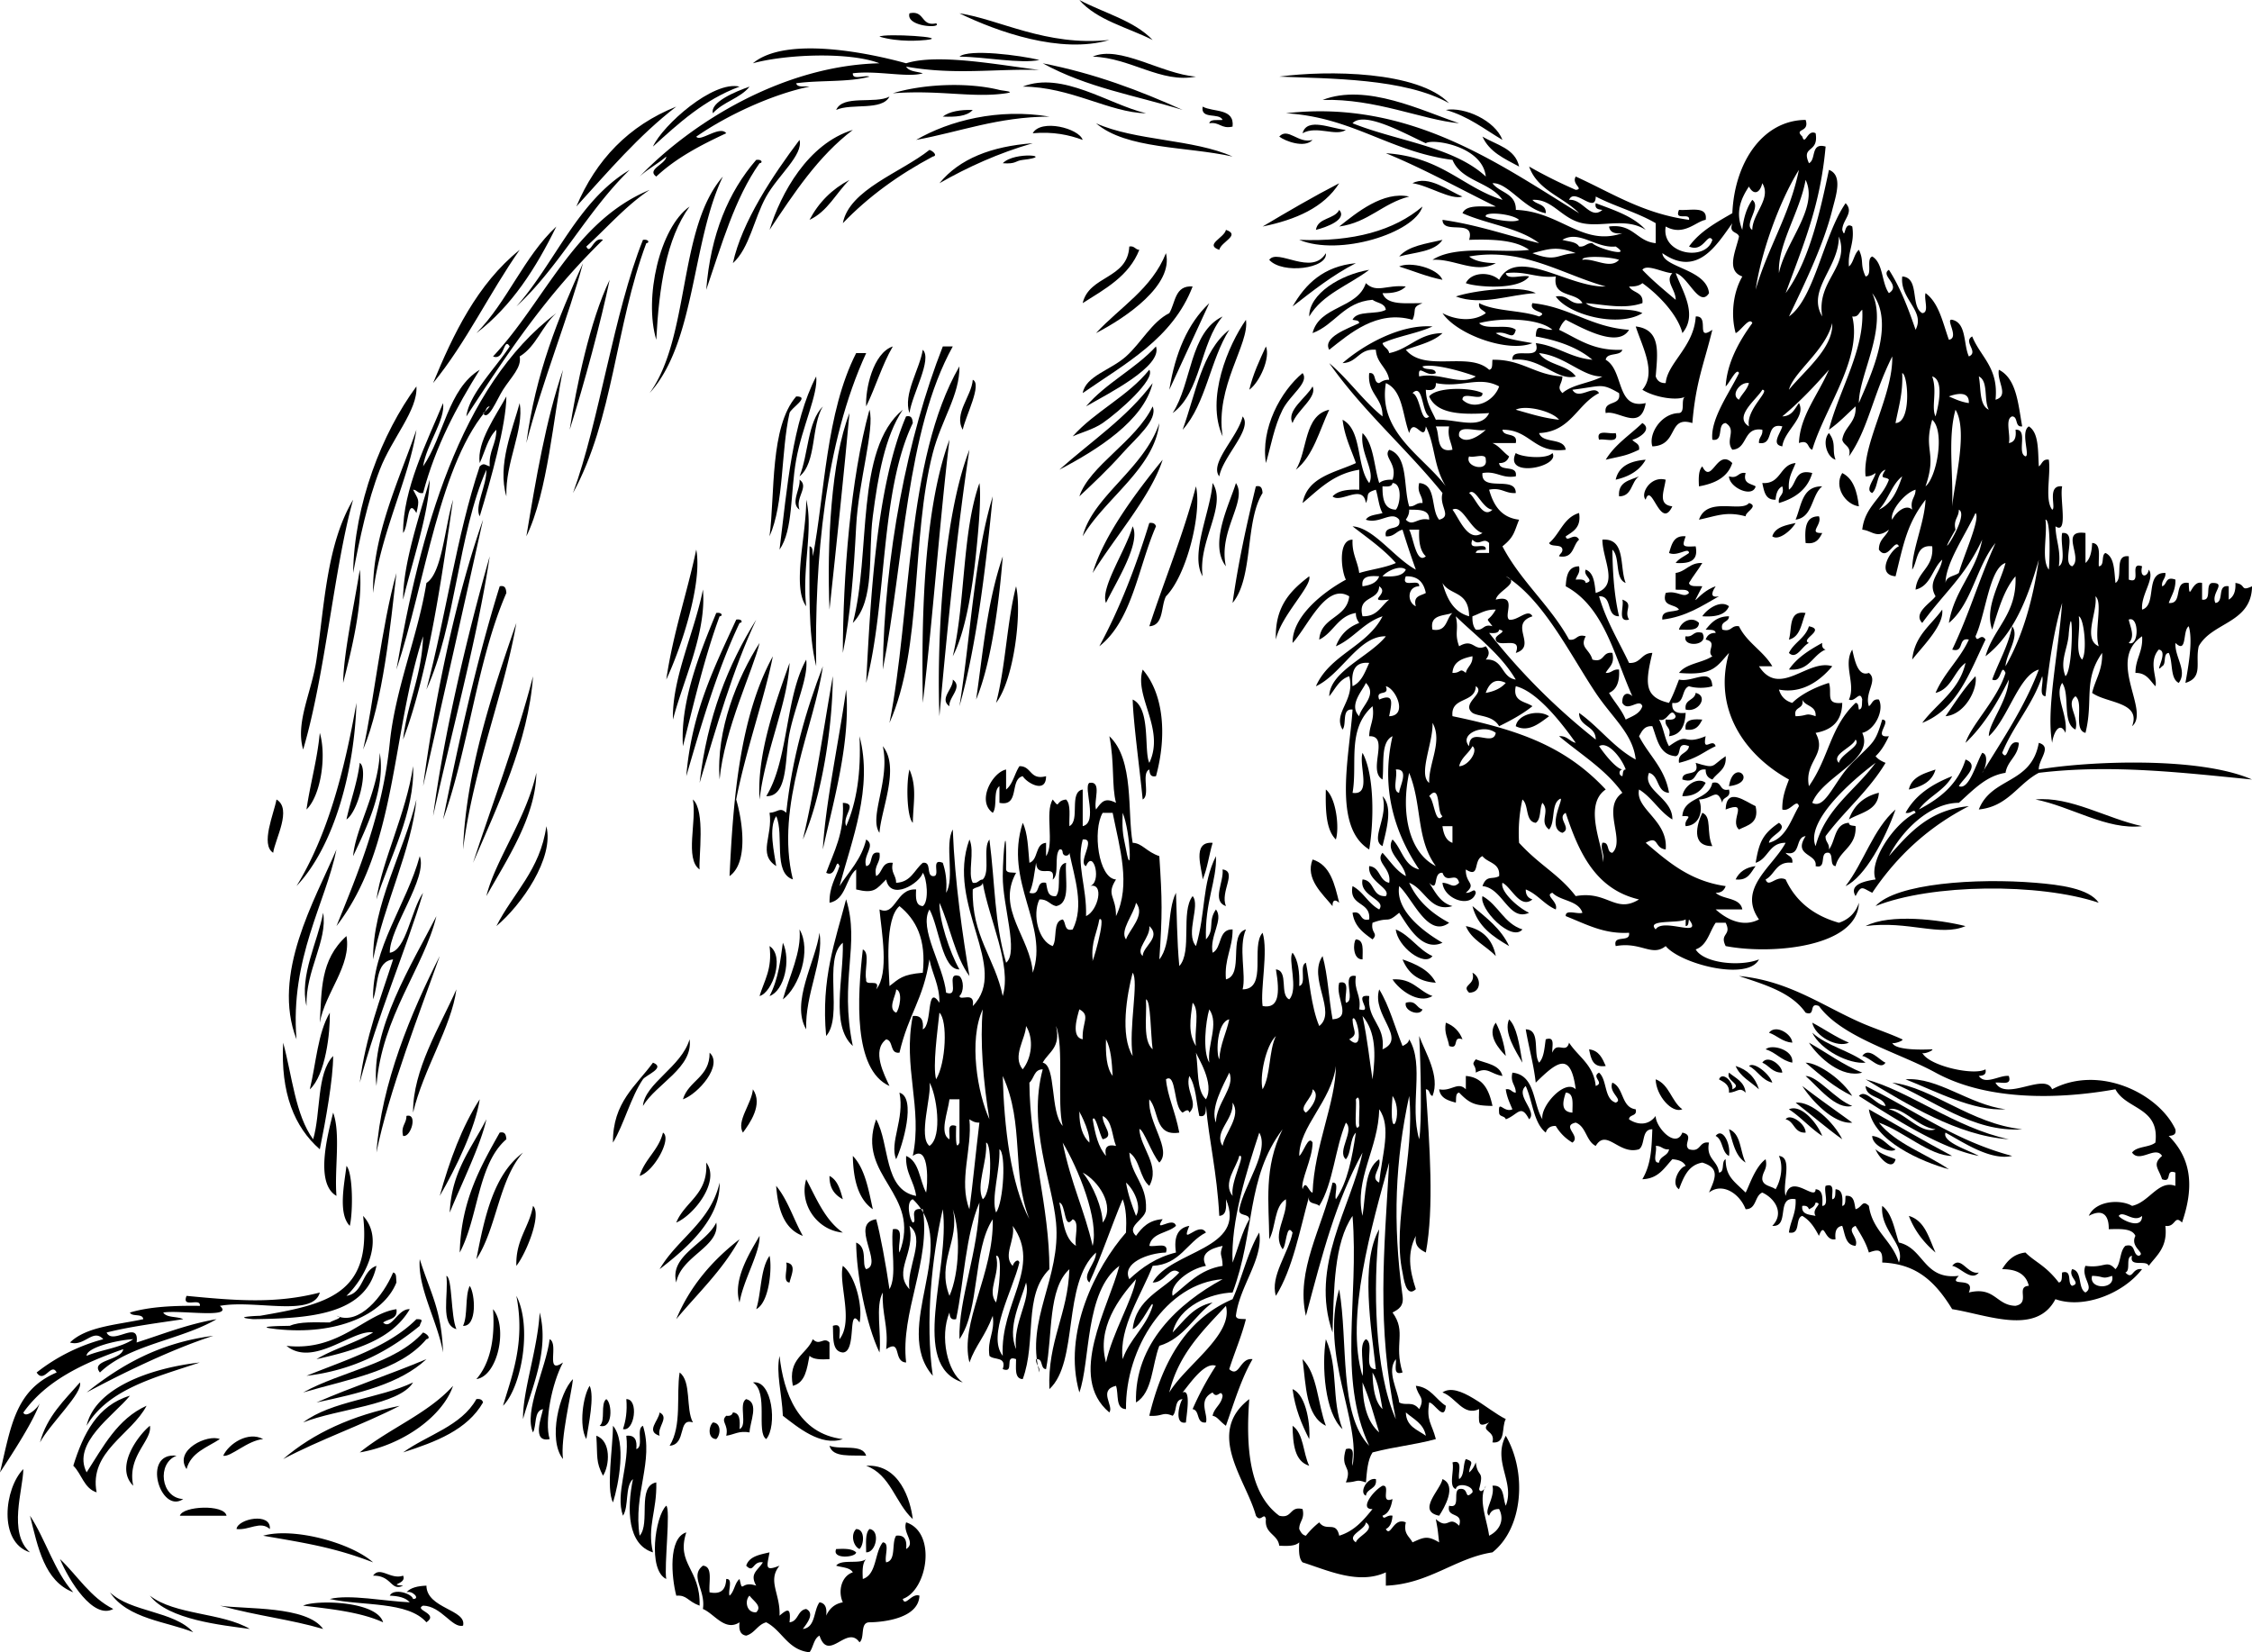
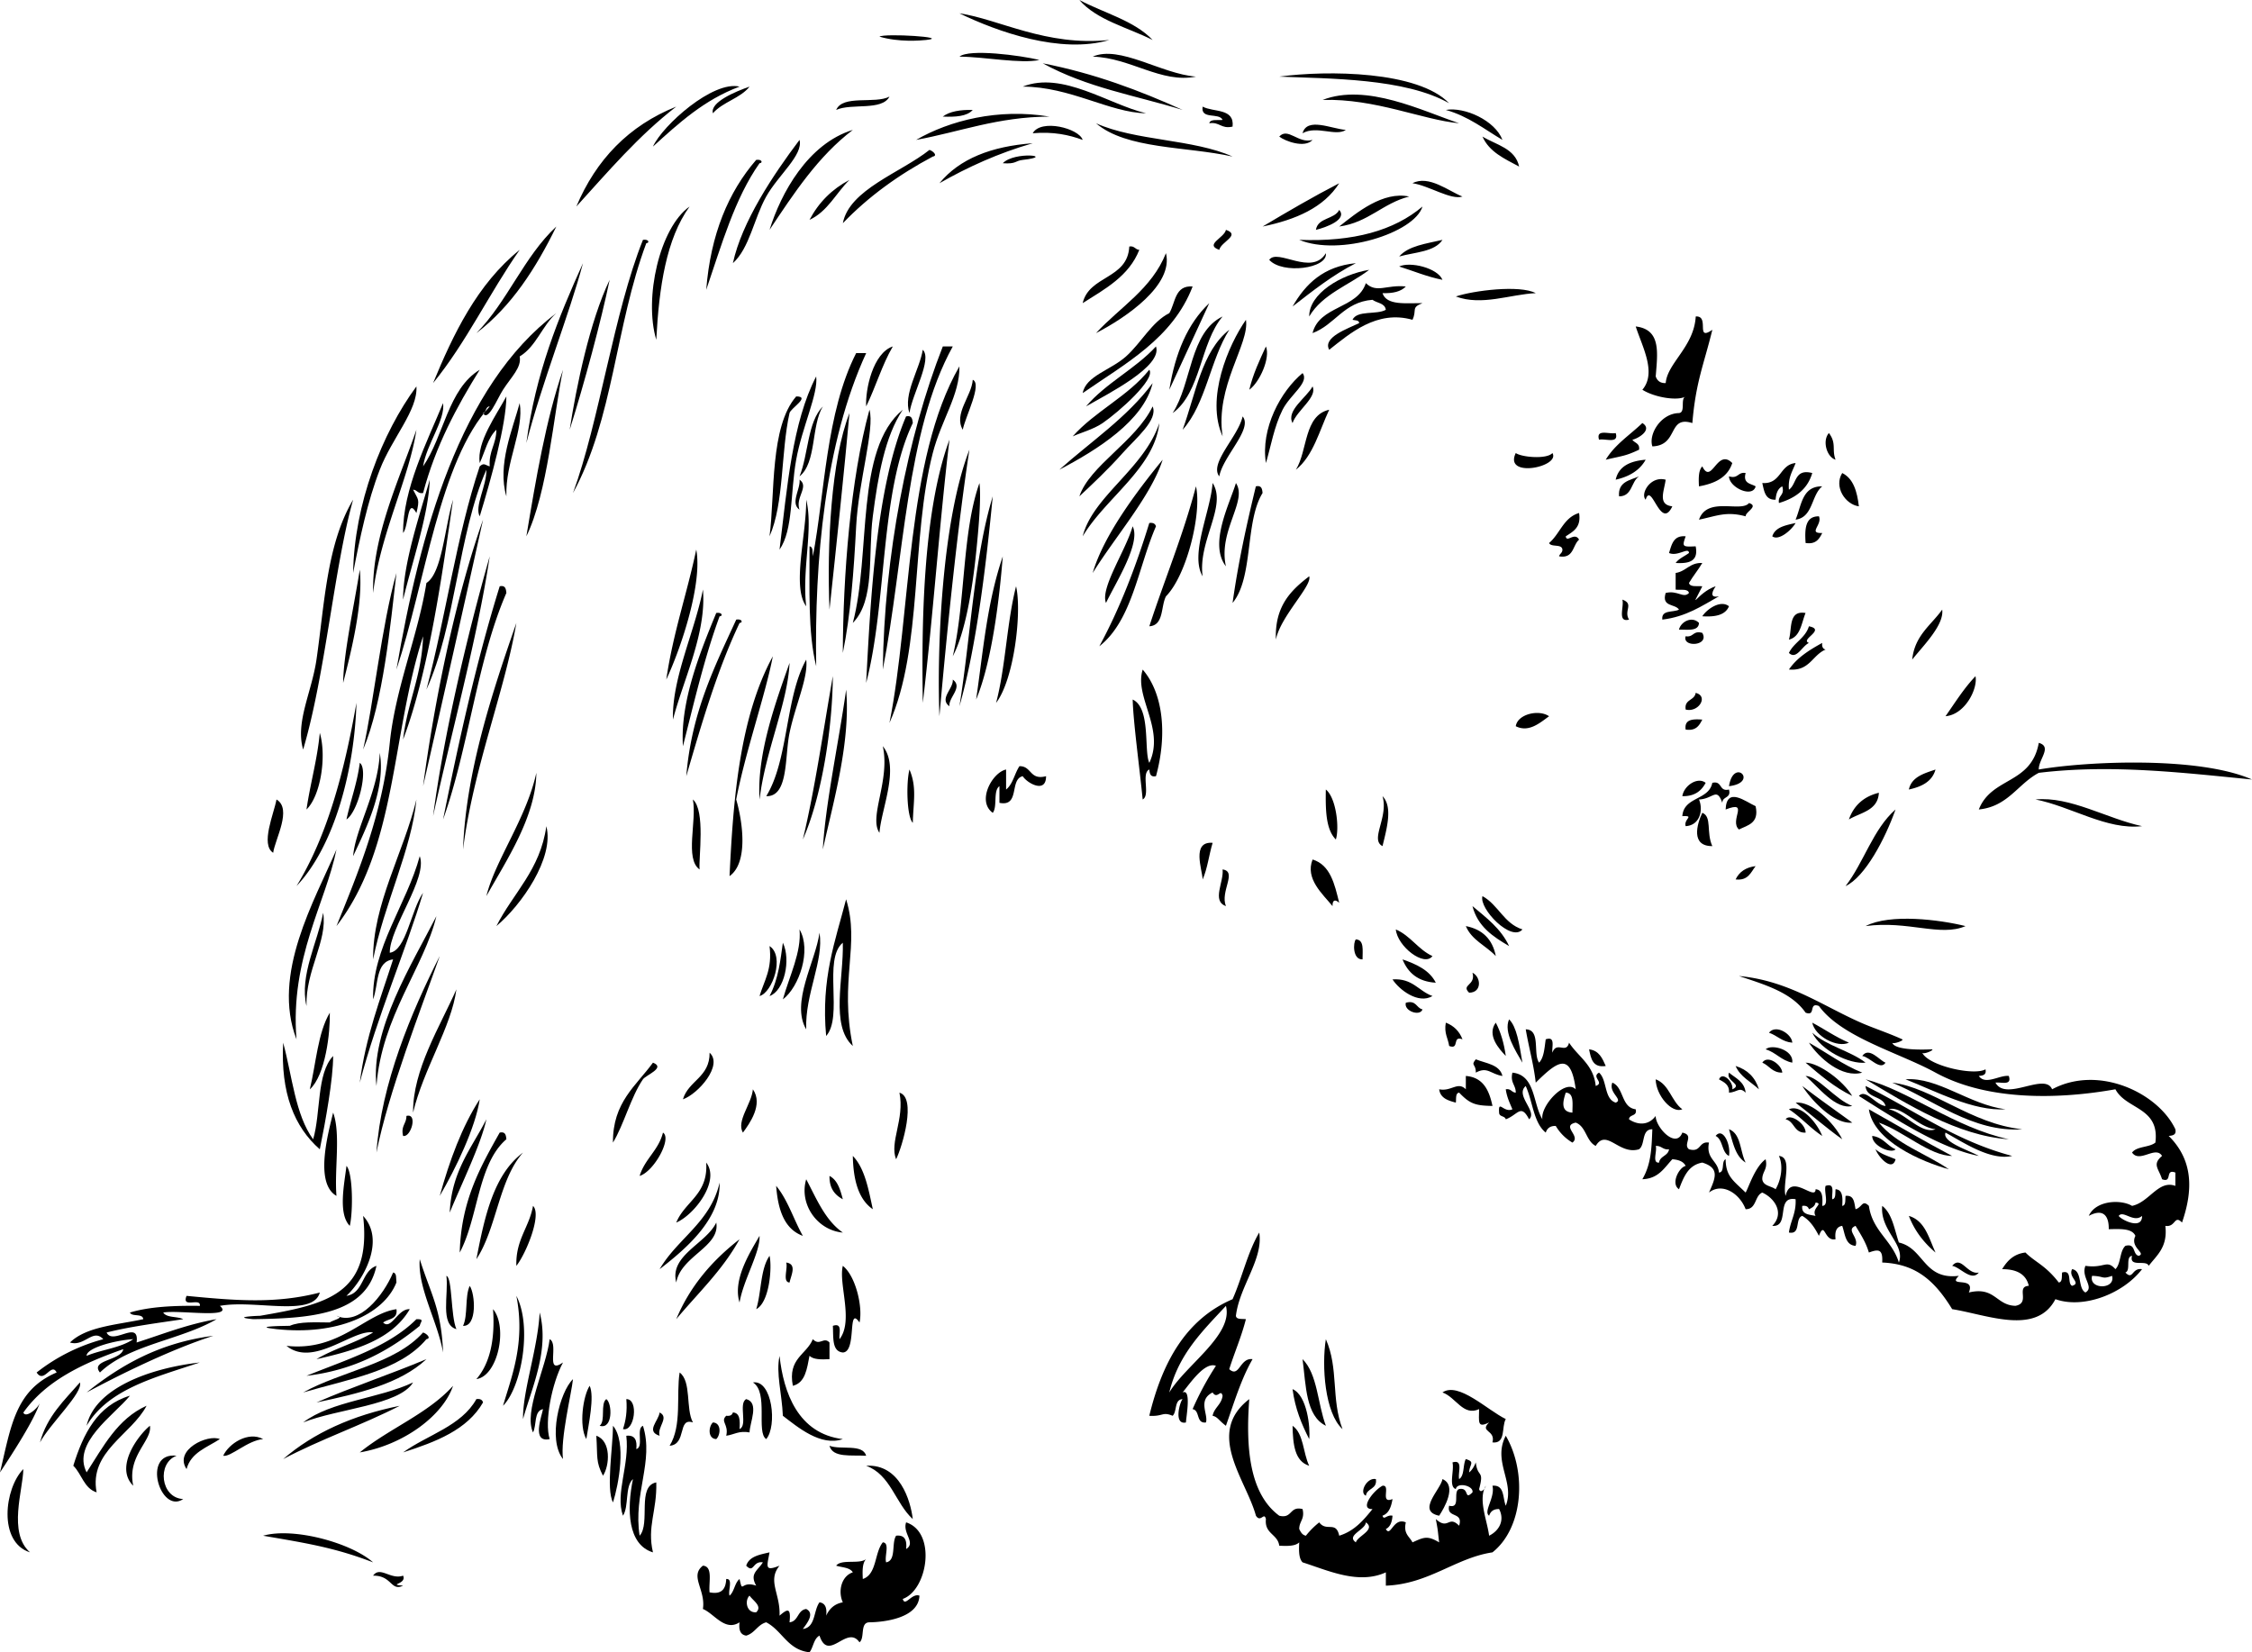
<svg xmlns="http://www.w3.org/2000/svg" overflow="visible" viewBox="0 0 370.533 271.87">
  <g clip-rule="evenodd" fill-rule="evenodd">
    <path d="M177.59 0c4.063 2.149 9.035 3.39 12.059 6.578-4.13-2.078-9.17-3.25-12.06-6.578zM157.86 2.192c6.526.968 14.257 5.474 24.666 4.386-8.01 2.371-18.48-1.381-24.67-4.386zM144.7 6.029c.803-.58 11.888.099 7.674.548-.96.104-4.49.395-7.67-.548zM196.78 12.607c-5.725 1.152-10.775-3.107-16.992-3.289 4.46-1.942 11.29 2.851 16.99 3.289zM171.02 9.866c-3.052.667-8.98-.513-13.155-.548 1.61-1.317 10-.214 13.16.548zM171.56 10.414c8.561 1.671 15.97 4.493 23.022 7.674-7.94-2.438-15.63-3.628-23.02-7.674zM238.44 16.992c-7.271-4.138-19.752-4.039-27.954-4.385 7.95-1.073 22.86-.936 27.95 4.385zM107.43 24.118c1.62-3.528 9.889-10.899 14.251-9.866-5.85 2.182-10.03 6.04-14.25 9.866zM188.56 18.636c-5.949-.083-12.442-4.364-20.281-4.385 6.54-2.598 14.15 2.941 20.28 4.385z" />
    <path d="M123.33 14.251c-1.53 1.941-4.423 2.52-6.029 4.385-.52-1.818 3.72-3.578 6.03-4.385zM240.08 20.281c-6.028-.553-13.801-4.103-22.473-3.837 7.23-2.808 16.43 1.813 22.47 3.837zM146.35 15.896c-1.261 2.393-6.262 1.046-8.77 2.192 1.1-2.556 6.38-.934 8.77-2.192zM111.27 17.54c-6.191 4.771-11.222 10.703-16.443 16.443 3.252-7.709 8.613-13.307 16.443-16.443zM197.87 17.54c1.774.966 5.27.211 4.933 3.289-1.9.439-2.106-.816-3.837-.548.17-.744 1.373-.455 2.193-.549-.55-1.265-3.66.016-3.28-2.192zM237.89 18.088c3.105-.538 8.112 1.748 9.318 4.933-2.99-1.765-5.61-3.892-9.32-4.933zM160.05 18.088c-.942 1.068-2.838 1.182-4.933 1.096 1.14-.865 2.88-1.136 4.93-1.096zM172.66 19.184c-8.537.051-14.672 2.502-21.926 3.837 5.47-3.181 13.53-5.246 21.93-3.837zM180.33 20.281c6.416 2.902 16.044 2.592 22.473 5.48-7.61-1.699-17.46-1.171-22.47-5.48zM221.44 21.377c-1.691 1.13-4.801-.778-7.126.548.73-2.691 4.71-.746 7.13-.548zM178.14 23.021c-2.272-.834-4.825-1.387-8.222-1.096 1.35-2.418 7.61-.818 8.22 1.096zM140.32 21.377c-5.711 4.337-9.684 10.414-13.703 16.443 1.86-5.996 6.29-14.171 13.7-16.443zM210.48 22.473c1.445-1.586 3.127 1.227 5.481.548-1.28 1.425-4.54.193-5.48-.548zM243.92 22.473c2.273 1.38 5.381 1.928 6.029 4.934-2.38-1.278-4.92-2.398-6.03-4.934zM131.55 23.021c.645 2.477-3.504 5.787-5.481 9.318-2.036 3.635-2.728 8.471-5.481 10.962 1.46-6.785 6.63-14.542 10.96-20.28zM169.92 23.569c-5.674 1.634-10.691 3.926-15.348 6.578 3.29-4.022 8.54-6.077 15.35-6.578zM152.93 24.666c.629.194 1.389.965.548 1.096-5.606 2.982-10.595 6.58-14.799 10.963 1.04-5.539 9.57-8.33 14.25-12.059zM164.99 26.858c1.956-2.025 8.831-1.169 3.289-.548-1.28.143-1.04.712-3.29.548zM124.42 26.31c.979-.155 1.125.518.548.548-4.083 5.783-6.254 13.479-8.77 20.829.72-9.147 3.65-16.09 8.22-21.377zM139.77 29.599c-2.22 2.165-3.58 5.19-6.578 6.578 1.51-2.876 3.71-5.069 6.58-6.578zM232.4 30.147c2.694-1.399 5.98 1.315 8.222 2.192-1.91.621-5.5-1.794-8.22-2.192zM220.35 30.147c-2.551 4.026-7.155 5.998-12.605 7.125 4.12-2.457 8.27-4.883 12.61-7.125zM231.86 32.339c-4.374 1.107-6.693 4.269-11.512 4.933 2.88-2.294 7.22-5.85 11.51-4.933zM234.05 33.983c-1.327 4.365-13.652 8.236-20.281 5.481 8.94.35 15.63-1.542 20.28-5.481zM220.35 34.532c1.388 1.602-2.196 2.895-3.836 3.289.32-2.052 3.05-1.696 3.84-3.289zM91.537 37.272c-3.363 6.869-7.351 13.113-13.155 17.54 5.09-5.142 7.844-12.62 13.155-17.54zM201.71 37.82c2.493.865-.816 1.961-1.096 3.289-2.49-.864.82-1.961 1.1-3.289zM105.79 39.465c.979-.154 1.125.518.548.548-5.112 13.7-5.402 28.898-12.059 41.11 4.344-11.852 6.719-29.713 11.509-41.658zM237.34 39.465c-1.295 1.995-4.557 2.021-7.126 2.741 1.52-1.769 4.47-2.112 7.13-2.741zM185.81 40.561c.886-.154.944.518 1.645.548-1.701 4.329-5.63 6.429-9.318 8.77 1.07-4.594 7.41-3.921 7.67-9.318zM85.508 41.109c-4.97 7.089-8.821 15.296-14.251 21.925 3.301-7.994 7.246-16.289 14.251-21.925zM191.84 41.658c1.289 5.231-6.519 10.577-11.511 13.154 3.95-4.278 9.18-7.271 11.51-13.154zM95.922 43.302c-2.272 8.509-6.739 19.571-9.318 29.599 1.505-11.467 5.284-20.661 9.318-29.599zM223.09 43.302c-3.869 1.977-7.119 4.574-10.414 7.126 2.13-3.713 5.08-6.601 10.41-7.126zM230.21 43.85c1.793-.859 6.327.235 7.126 2.192-2.59-.514-4.76-1.455-7.13-2.192z" />
    <path d="M225.28 44.398c-3.32 2.527-7.699 3.995-9.867 7.674-.05-3.718 5.16-6.901 9.87-7.674zM224.73 46.59c1.784 1.717 3.408.215 6.577.548-.796.848-2.138 1.151-3.837 1.096.672 2.07 3.861 1.621 6.578 1.645-1.944.743-.868 1.104-1.645 2.74-5.879-1.676-10.353 2.303-13.703 4.933-1.128-2.061 3.079-3.484 4.933-4.385-.016-.533-.671-.426-1.097-.548.754-1.621 3.969-.782 5.481-1.644-.153-1.126-1.464-1.094-2.193-1.645-4.745.371-6.138 4.093-9.865 5.481 1.13-4.535 7.37-3.957 8.77-8.221zM196.23 47.139c-3.3 8.575-11.074 12.677-18.087 17.54.515-2.833 4.576-3.751 7.125-6.029 2.52-2.252 4.262-5.699 7.125-7.126 1.03-1.723.88-4.618 3.85-4.385zM252.69 48.235c-4.229.198-8.876 2.139-13.154.548 2.88-.974 10.51-1.944 13.15-.548zM198.97 49.879c-1.507 3.248-4.501 9.746-6.577 14.251.96-5.984 3-10.887 6.58-14.251zM192.94 67.968c3.167-4.874 2.786-13.292 8.222-15.896-3.69 4.349-3.56 12.521-8.22 15.896zM205 52.62c.64 3.976-5.12 10.925-3.837 19.185-2.83-6.243.95-15.047 3.84-19.185z" />
    <path d="M202.26 54.264c-3.125 4.914-3.856 12.222-7.673 16.444 2.14-5.894 3.15-12.928 7.67-16.444zM146.9 57.005c-1.758 2.992-2.819 6.682-4.385 9.866-.16-2.725 1.09-8.76 4.38-9.866zM155.12 57.005h1.644c-7.682 13.877-8.014 35.104-11.51 53.168.22-18.596 4.04-38.346 9.87-53.165zM190.2 57.005c1.104 3.289-7.854 7.752-11.511 9.866 3.27-3.856 8.1-6.15 11.51-9.866zM208.29 57.005c.767 1.88-1.033 5.897-2.741 7.125.64-2.649 1.7-4.87 2.74-7.125zM151.83 57.553c1.611 1.557-1.755 7.286-2.192 10.415-1.08-3.102 1.65-7.114 2.19-10.415zM140.87 58.101h1.645c-6.809 14.806-8.516 34.168-8.222 51.524-1.389-5.554-1.071-12.815-1.097-19.733.643.089.463 1 .549 1.645 1.97-10.295 2.12-23.607 7.12-33.431z" />
    <path d="M157.86 60.293c.066 4.706-2.962 8.741-4.385 14.251-3.597 13.932-1.64 32.115-7.125 44.398 3.61-18.12 2.66-43.288 11.5-58.647zM92.634 60.842c-1.564 7.391-2.495 20.16-6.029 27.406 1.596-9.548 3.195-19.095 6.029-27.406zM189.1 60.842c1.097 1.528-5.019 6.948-7.674 8.77-1.537 1.055-3.675 1.606-4.933 2.192 3.7-4.156 9.11-6.598 12.6-10.962zM214.32 61.39c1.163 1.549-2.034 3.538-3.289 6.029-1.395 2.771-1.917 5.995-2.741 8.771-.9-5.656 2.42-11.822 6.03-14.8zM134.29 61.938c.365 2.852-2.33 8.358-3.289 13.703-.988 5.509-.467 11.506-2.741 14.799 1.26-10.25 2.1-20.928 6.03-28.502zM160.05 62.486c1.603.697-1.186 5.984-1.645 8.222-1.52-2.638 1.45-5.489 1.65-8.222zM189.65 63.034c-1.471 6.205-9.114 10.982-15.348 14.251 5.21-4.657 11.15-8.583 15.35-14.251zM215.96 63.582c.844 1.778-2.605 3.958-3.289 6.03-1.11-2.043 2.34-4.223 3.29-6.03zM80.027 77.286c-4.681 10.666-5.05 25.645-9.867 36.176 3.187-11.979 4.96-25.37 8.77-36.724.72-.658.863-.214 1.645 0-.176-2.552 1.092-3.658 1.096-6.03-1.399 1.341-1.874 3.607-2.741 5.481-.518-3.45 2.721-7.871 4.385-10.962-.021 4.603-2.52 13.624-4.385 19.732-.898-1.649 1.16-5.034 1.097-7.671z" />
    <path d="M131 65.227c2.433-.002-.894 1.919-1.097 2.741-1.437 6.419-.875 14.837-3.289 20.28.91-6.889.04-18.018 4.39-23.021zM85.508 66.323c.758 4.419-2.382 9.672-2.192 15.348-1.531-5.192 1.027-11.026 2.192-15.348zM189.65 66.871c.946 2.215-2.818 5.287-4.933 7.674-2.387 2.692-5.024 5.161-7.126 7.125 1.7-5.062 9.26-9.012 12.06-14.799zM143.06 67.419c.891 3.164-1.816 11.844-2.192 19.185-.379 7.391-.932 14.697-2.193 20.829.03-12.57 1.26-28.696 4.38-40.011zM148.54 67.419c-2.935 4.385-4.067 10.854-4.933 17.54-.812 6.267.429 13.745-3.289 17.54 3.04-11.392.31-28.559 8.22-35.081zM218.7 67.419c-1.637 3.48-2.627 7.604-5.481 9.867 1.96-3.163 1.3-8.932 5.48-9.867zM139.77 67.968c-.8 8.884-2.168 21.948-3.289 32.339-.44-10.697.27-24.648 3.29-32.342z" />
    <path d="M149.09 68.516c.933-.202 1.034.427 1.096 1.096-5.44 11.368-4.191 29.428-7.673 42.754.73-13.885 1.64-32.34 6.57-43.854zM204.45 68.516c1.738 2.032-3.233 6.55-3.836 9.866-1.69-2.157 3.12-6.549 3.84-9.866zM190.75 69.612c-.805 7.419-8.866 12.327-12.607 18.636 1.64-6.582 10.1-11.098 12.61-18.636zM270.23 69.612c1.744 1.083-.687 2.551-1.644 2.74.355.558 1.261.567 1.096 1.645-2.204 1.03-2.556.97-5.48 1.644 1.5-2.503 3.97-4.06 6.02-6.029zM68.516 70.708c-1.173 7.964-5.951 17.069-7.126 26.858-.202-9.339 4.328-18.692 7.126-26.858zM265.84 71.256c.562 1.841-1.706.853-2.741 1.096-.56-1.841 1.7-.853 2.74-1.096zM300.92 71.256c1.294 1.707.447 2.704 1.096 4.385-1.42-.413-2.24-3.077-1.1-4.385zM156.22 72.352c-1.604 13.289-2.646 28.503-4.385 43.302-.2-12.09-.1-31.179 4.38-43.298zM159.5 73.997c-1.873 12.196-3.646 29.24-4.933 43.85-.42-10.98.36-31.955 4.93-43.853zM249.4 74.545c.975.701 5.114 1.056 6.028 0 1.37 2.279-8.07 4.225-6.03 0zM191.3 75.641c-1.904 5.954-7.804 12.658-11.511 18.637 1.76-6.093 7.15-13.305 11.51-18.637zM270.77 75.641c-.978 1.763-2.702 2.779-4.933 3.289.5-2.247 2.41-3.076 4.93-3.289zM287.22 77.833c-.479 1.757.843 1.714 1.645 2.193-.489 1.959-4.34.216-4.386-1.645 1.56.454 1.43-.772 2.75-.548zM70.708 78.93c-.179 5.672-2.891 13.55-4.385 19.733-.015-5.867 2.678-13.764 4.385-19.733zM131.55 78.93c1.634 1.144-.728 2.883 0 4.933-1.57-1.084.19-3.421 0-4.933zM274.06 78.93c-.248 1.899-1.354 4.104 1.096 4.385-1.948 4.107-3.436-4.203-4.385-1.097-.92-.946.76-3.96 3.28-3.288zM161.15 79.478c.306 2.298-.108 7.266-.548 11.511-.633 6.107-1.795 13.141-3.837 16.992 2.1-8.865 1.52-20.411 4.39-28.502zM199.52 79.478c2.428 3.786-2.455 9.546-1.645 15.348-2.14-3.618 1.29-10.614 1.64-15.348zM203.35 79.478c1.977 2.942-2.951 7.841-1.645 13.703-2.85-3.682.62-10.283 1.65-13.703zM196.78 80.026c.987 4.322-1.476 14.569-4.933 18.088-.877 1.681-.327 4.788-2.741 4.934 2.51-7.719 5.55-14.908 7.67-23.024zM206.64 80.026c.932-.202 1.034.427 1.096 1.096-2.927 4.747-1.462 13.886-4.934 18.088.94-6.729 2.34-13.006 3.83-19.184zM299.82 80.026c-1.829 1.458-1.482 5.094-4.384 5.481.98-2.313 1.05-5.527 4.38-5.481zM163.34 81.67c-.979 10.168-2.58 24.46-5.481 34.532 1.86-11.47 2.38-24.29 5.48-34.53zM58.102 82.218c-3.131 11.121-4.551 28.701-8.222 41.109-1.318-4.458 1.408-9.413 2.193-14.799 1.325-9.098 1.669-18.972 6.029-26.312zM132.65 82.218c1.202 4.862-.716 11.338 0 17.54-2.38-3.21.04-11.698 0-17.54zM287.77 82.767c1.682.538-.629 1.462-.547 2.192-3.188-.868-4.765-.056-7.675.549 1.34-3.896 6.94-1.118 8.23-2.741zM257.62 88.248c.153 1.151 1.464-.794 2.192.548-1.082.927-.856 3.164-3.288 2.741.104-.444.55-.547.548-1.097-.083-1.014-1.856-.336-2.192-1.096 1.79-1.498 2.381-4.195 4.933-4.933.38 2.385-.98 3.034-2.19 3.837zM299.28 84.959c.6 1.398-1.873 2.82.547 2.741-.5.961-1.018 1.904-2.74 1.645-.17-2.36-.04-4.425 2.19-4.386zM79.479 85.508a7754.577 7754.577 0 01-9.866 43.849c1.838-13.88 5.293-30.885 9.866-43.852zM189.1 86.056c.637-.089.976.121 1.097.548-2.939 6.745-3.89 15.477-9.318 19.733 3.34-6.16 5.99-13.014 8.22-20.284zM295.44 86.056c-.732 1.238-2.785 2.97-3.837 2.192.48-1.528 2.2-1.818 3.84-2.192zM186.36 86.604c1.394 2.751-2.77 9.231-4.385 12.607-.98-2.462 3.27-8.646 4.38-12.607zM277.9 90.989c-.062-1.051-1.837.644-3.289 0 .449-1.377.717-2.937 2.74-2.741-.601 1.712-.56 1.752 1.645 1.644.505 2.516-1.158 2.862-3.289 2.741.53-.741 1.46-1.095 2.19-1.644zM114.56 90.44c1.029 5.451-2.364 15.88-4.933 21.376 1.11-7.65 3.41-14.128 4.93-21.38zM80.575 91.537c-1.967 13.199-6.263 28.816-9.318 42.753 1.759-13.41 5.555-29.52 9.318-42.753zM164.99 91.537c-.515 6.613-1.738 17.261-4.385 23.569 1.18-8.13 1.78-15.88 4.39-23.573zM59.198 93.729c.557 5.495-1.353 13.261-2.741 18.637.069-4.87 1.823-12.795 2.741-18.641zM215.41 94.826c.539 1.54-4.712 6.551-5.481 10.414-.21-5.511 2.48-8.116 5.48-10.414zM82.219 96.47c.933-.202 1.034.427 1.097 1.097-4.819 11.076-6.221 25.57-10.415 37.272 2.657-13.24 5.546-26.25 9.318-38.37zM167.18 96.47c.977 4.208-.314 15.308-3.289 19.185 1.57-5.93 1.76-13.23 3.29-19.19zM115.66 97.018c.589 7.171-3.194 14.71-4.934 21.377-.19-6.77 3.55-14.35 4.93-21.382zM266.94 98.663c1.966.722.172 1.799 1.096 3.289-1.99.52-.77-2.158-1.1-3.287zM280.09 101.4c.775-1.196 3.012-2.744 4.386-1.645-.58 1.435-2.23 1.795-4.39 1.645zM319.56 100.31c.342 2.545-3.161 5.967-4.934 8.221.4-3.98 3.11-5.66 4.93-8.22zM117.85 100.86c.979-.154 1.125.518.548.548-2.458 6.677-4.183 14.088-6.029 21.377-.49-7.44 2.93-15.71 5.48-21.93zM297.08 100.86c-.691 1.683-.831 3.919-2.741 4.385.55-1.83-.12-4.87 2.74-4.38zM121.14 101.95c.979-.154 1.125.518.549.548-3.65 7.679-6.213 16.443-8.77 25.214.85-10.47 4.65-18 8.22-25.76zM279.54 102.5c-.062 1.401-1.835 1.088-3.288 1.097.31-1.3 2.13-2.28 3.29-1.1zM84.959 102.5c-1.901 11.255-7.113 23.946-8.77 37.273.436-12.72 4.901-26.16 8.77-37.27zM297.63 103.05c2.879.567-1.529 2.173 0 2.741-1.165.547-2.041 2.827-3.29 1.644.83-1.73 2.69-2.42 3.29-4.38zM280.09 104.14c1.248 2.171-3.356 2.428-2.74.548 1.32.23 1.19-1 2.74-.55zM294.34 110.17c1.332-1.958 3.362-3.217 5.481-4.384-.088.637.122.975.549 1.096-2.19.91-2.62 3.59-6.03 3.28zM127.16 107.98c-1.238 6.438-4.49 15.605-6.029 23.569 1.074 3.682 2.018 10.404-1.096 12.607.6-12.45 1.62-26.05 7.13-36.18zM132.65 108.53c.369 2.925-1.782 7.458-2.741 12.06-.818 3.927-.131 10.526-3.836 10.414 3.69-5.99 3.1-16.26 6.58-22.47zM129.91 109.08c-.301 6.645-4.031 14.603-4.933 22.473-.49-7.43 2.64-15.99 4.93-22.47zM188.01 110.17c3.413 3.945 4.05 10.744 2.193 17.54-.933.202-1.034-.427-1.097-1.096-1.398.611.22 4.24-1.096 4.933-.506-5.211-1.542-12.638-1.644-16.443 3.04 1.409 1.807 8.545 2.74 10.414 2.63-5.6-2.54-10.88-1.09-15.34zM137.03 111.27c-.049 8.358-1.784 19.774-4.933 26.858 2.04-8.56 3.34-17.85 4.93-26.86zM325.04 111.27c.399 2.059-1.719 6.311-4.934 6.578 1.58-2.25 3.05-4.62 4.93-6.58zM156.76 111.82c1.742 1.252-.708 2.903-.548 4.386-1.74-1.26.71-2.91.55-4.39zM139.22 113.46c.753 8.611-2.082 18.38-3.837 26.31.41-7.46 2.65-17.81 3.84-26.31zM279 114.01c2.153.525.497 3.275-1.645 2.741-.27-1.72 1.47-1.45 1.64-2.74zM58.649 115.65c-.314 10.832-3.551 23.488-9.866 30.147 5.075-8.26 7.872-18.8 9.866-30.15zM254.88 117.85c-1.517 1.097-3.348 2.723-5.481 1.644.28-1.98 3.77-2.82 5.48-1.64zM280.09 118.4c-.5.96-1.019 1.904-2.74 1.644-.25-1.71 1.17-1.75 2.74-1.64zM52.62 120.59c1.142 3.89.133 10.358-2.192 12.606.629-4.31 1.761-8.11 2.192-12.61zM335.45 122.23c2.273.646-.06 2.718 0 4.385 7.91-1.354 26.304-2.207 35.08 1.645-11.075-1.076-23.106-2.553-35.08-1.096-3.467 1.832-5.051 5.545-9.866 6.029 2.13-5.4 8.62-4.08 9.87-10.96zM145.25 122.78c2.853 3.5-.249 10.276-.549 14.251-1.8-2.6 1.8-8.62.55-14.25zM62.487 123.88c.986 5.923-2.225 12.388-4.385 16.991.369-4.57 4.109-10.51 4.385-16.99zM59.198 125.52c1.449 1.049-.261 8.034-2.192 9.318.676-3.16 1.754-5.92 2.192-9.32zM167.73 126.07c2.053-.043 1.657 2.363 4.385 1.645.008 2.978-3.207 1.074-3.837 0-2.229.512-.405 5.075-3.836 4.385v-2.741c-1.075.753-.295 3.359-1.096 4.386-2.69-1.918-.077-6.659 2.192-7.126v3.289c1.13-.89 1.39-2.64 2.2-3.84zM149.64 126.62c1.25 2.942.627 5.335.548 8.771-1-.99-1.11-6.6-.55-8.77zM284.48 129.36c.76-4.82 4.99-.59 0 0zM318.46 126.62c-.562 1.998-2.286 2.83-4.386 3.289.47-2.1 2.49-2.64 4.39-3.29zM88.249 127.16c-.088 7.222-4.938 14.428-8.222 20.281 1.436-5.87 6.579-12.78 8.222-20.28zM280.64 128.81c-.698 1.312-1.788 2.232-3.836 2.193.25-1.73 2.51-3.25 3.84-2.19zM283.38 132.1c-.943-2.634-1.461-.655-3.838-.548.733 1.709.171 4.25-2.192 4.385-.349-1.196 1.554-1.744-.547-1.645.233-3.237 4.358-2.583 4.933-5.481 1.687-.408 1.054 1.505 2.74 1.097.41 1.48-1.08 1.09-1.09 2.18zM218.15 129.91c1.703 1.372 2.252 6.31 1.645 8.222-1.65-1.64-1.71-4.87-1.65-8.22zM309.14 130.45c-.162 2.944-2.985 3.226-4.933 4.385.81-2.3 2.44-3.78 4.93-4.39zM227.47 139.22c-2.111-1.072 1.03-4.756 0-8.222 1.69 1.75.75 5.17 0 8.22z" />
    <path d="M288.86 132.65c.617 2.811-1.273 3.113-2.741 3.836-1.665-1.485 1.849-4.86-2.193-3.289.15-3.85 3.29-1.28 4.93-.55zM334.9 131.55c5.696-.576 11.807 3.174 17.54 4.385-5.8.68-11.71-3.26-17.54-4.39zM45.495 131.55c2.626 1.554-.248 6.544-.548 8.77-2.134-1.36.131-6.45.548-8.77zM68.516 131.55c-.767 8.188-5.361 17.293-7.126 26.31-.093-9.05 5.046-17.61 7.126-26.31zM114.01 131.55c2.083 1.854.926 9.534 1.096 11.51-2.47-1.73-.43-7.98-1.1-11.51zM303.66 145.8c3.024-3.918 4.519-9.367 8.221-12.607-1.72 4.86-5 11.08-8.22 12.61zM280.09 133.74c1.628.645.608 3.205 1.646 5.481-3.56.03-2.55-3.58-1.65-5.48zM89.893 135.94c1.352 5.229-4.124 13.021-8.222 16.443 2.765-5.46 7.217-9.23 8.222-16.44zM199.52 138.68c-.596 1.962-.855 4.26-1.645 6.03-.05-1.62-1.88-6.31 1.64-6.03zM55.361 139.77c-1.735 8.681-7.662 17.916-6.577 31.242-4.152-10.74 3.016-22.89 6.577-31.24zM69.064 140.87c1.346 3.592-4.969 11.8-4.934 15.896 2.69-.331 3.497-7.029 5.481-9.867-2.669 9.025-7.618 20.519-10.415 31.243.964-7.624 3.399-13.775 5.481-20.28-2.921.367-2.386 4.191-3.289 6.577-.204-8.43 5.542-15.66 7.676-23.57zM215.96 141.42c2.935.902 3.628 4.045 4.384 7.125-.673-.612-1.124-.478-1.096.548-1.61-1.99-4.55-4.49-3.28-7.67zM288.86 142.51c-.793 1.035-1.225 2.429-3.29 2.193.59-1.24 1.67-1.99 3.29-2.19zM201.16 143.06c2.468.347-.444 3.628.547 6.029-2.38-.83-.31-3.99-.55-6.03zM243.92 147.45c2.599 1.42 3.525 4.514 6.577 5.48-1.82 2.15-7.2-3.44-6.58-5.48zM139.22 147.99c2.329 7.48-1.162 13.219 1.096 24.117-3.727-3.383-1.478-11.125-1.645-16.991-3.302 2.727.104 12.163-2.741 15.348-.88-9.46 1.52-15.66 3.28-22.48z" />
    <path d="M242.27 149.09c2.286 1.917 4.693 3.713 6.03 6.578-2.65-1.55-5.18-3.22-6.03-6.58zM53.168 150.19c.764 4.607-2.916 9.504-2.74 15.348-1.192-5.04 1.861-10.57 2.74-15.35zM71.805 150.74c-2.011 8.404-9.022 16.555-9.866 27.954-1-9.27 5.846-20.06 9.866-27.95zM323.4 152.38c-4.173 1.809-9.453-.946-16.444 0 4.01-2.09 12.17-1.06 16.44 0zM241.18 152.38c2.753.536 4.396 2.181 4.933 4.934-1.59-1.7-3.97-2.61-4.93-4.93zM131.55 152.93c2.005 3.4-.048 9.479-2.741 11.511 1.08-3.87 3.09-7.79 2.74-11.51zM229.66 152.93c2.431 1.041 3.652 3.291 6.029 4.386-1.36 1.84-5.77-1.6-6.03-4.39zM134.84 153.48c.747 4.589-2.394 10.026-2.193 15.895-2.59-4.42 1.54-11.13 2.19-15.9zM223.09 154.57c1.401.062 1.088 1.836 1.097 3.289-1.68.07-1.55-2.85-1.1-3.29zM128.81 155.12c1.354 2.83.242 7.904-2.192 8.77 1.5-2.86 1.8-6.06 2.19-8.77z" />
    <path d="M124.97 163.89c.759-2.53 2.135-4.442 1.644-8.222 2.55 1.64.49 7.66-1.64 8.22zM72.353 157.31c-3.072 8.71-8.467 22.475-10.415 32.339.767-11.31 5.74-23.12 10.415-32.34zM230.76 157.86c2.306.8 4.441 1.77 5.481 3.837-2.94-.17-4.58-1.63-5.48-3.84zM242.27 160.05c1.442.704 1.583 3.284-.548 3.289-1.39-1.34 1.16-1.17.55-3.29zM229.12 161.15c3.328-.223 4.279 1.932 6.577 2.74-2.34 1.4-5.51-1.06-6.58-2.74zM75.094 162.79c-.802 6.144-5.454 13.181-7.126 20.28-.084-7.03 4.442-14.19 7.126-20.28zM231.31 164.99c1.749-.47 1.695.862 2.741 1.096-.4 1.22-3.13.26-2.74-1.1zM50.976 179.24c1.032-4.267 1.307-9.289 3.289-12.606.083 3.2-.693 10.26-3.289 12.61zM248.3 167.73c1.233 1.191 1.66 3.92 2.191 7.125-1.06-1.85-3.16-5.02-2.19-7.13zM237.89 168.27c1.321.505 2.235 1.419 2.74 2.74-1.773-.677-.419 1.774-2.192 1.097-.18-1.29-.87-2.06-.55-3.84zM246.11 168.27c.82 1.555 1.353 3.398 1.645 5.481-1.11-1.16-3.16-3.43-1.65-5.48zM298.18 168.27c2.034 1.073 3.839 2.373 6.029 3.289-1.85.91-5.57-.99-6.03-3.29zM291.06 169.92c1.126-1.442 3.771.214 3.837 1.645-1.69-.14-2.47-1.18-3.84-1.64z" />
    <path d="M306.95 174.85c-2.691.307-7.409-2.083-8.77-4.933 2.38 2.19 6.18 2.95 8.77 4.93zM54.813 173.76c.016 3.676-1.258 10.795-2.193 15.348-4.19-3.665-6.465-9.248-6.029-17.54 1.483 5.461 1.998 11.889 4.934 15.896 1.284-4.39.542-10.8 3.288-13.71z" />
    <path d="M297.63 171.56c2.931 1.637 5.517 3.619 8.771 4.933-3.32.94-7.1-2.38-8.77-4.93zM290.51 172.66c.97-.934 4.661.062 4.385 2.191-1.84-.36-2.69-1.7-4.39-2.19zM261.46 172.66c1.638.189 2.183 1.471 2.741 2.74-2.16.33-2.43-1.23-2.74-2.74zM116.75 173.21c2.279 2.051-1.877 6.791-4.385 7.674.92-3.1 4.43-3.61 4.39-7.67zM306.4 173.76c1.116-1.606 2.868.742 3.836 1.096-.89 1.37-2.64-.98-3.84-1.1zM242.82 174.3c1.683.691 3.919.831 4.385 2.74-1.935-.291-2.451-1.607-4.385-.549.05-1.49-.91-1.1 0-2.19zM289.96 174.85c.878-1.368 3.234.378 3.288 1.645-1.67.02-2.13-1.16-3.29-1.65zM297.08 174.85c2.177.026 6.177 2.952 7.674 5.481-2.94-1.43-5.3-3.46-7.67-5.48zM107.43 174.85c2.18.838-1.166 2.042-1.645 2.741-1.977 2.886-3.156 7.515-4.933 10.415-.06-6.64 3.81-9.34 6.58-13.15zM285.57 175.4c1.957.601 3.237 1.88 3.837 3.837-1.32-1.24-3.07-2.04-3.84-3.84zM313.53 177.59c5.338-.399 10.453 4.16 16.444 4.934-5.28.35-11.58-3.02-16.44-4.93zM272.42 177.59c2.258.849 2.577 3.635 4.386 4.934-1.69.75-4.33-2.24-4.39-4.93zM332.71 185.81c-8.064.57-14.791-4.939-21.377-7.674 6.68.82 12.95 6.79 21.38 7.67zM123.88 179.24c1.73 2.483-.556 5.64-1.644 7.126-1.13-1.88 1.45-4.75 1.64-7.13zM147.99 179.79c2.838.796.512 8.784-.548 10.962-1.13-2.8 1.43-6.61.55-10.96zM78.93 180.88c-.682 4.62-3.943 11.402-6.577 15.896 1.634-5.86 3.635-11.35 6.577-15.9zM295.44 181.43c2.645-.261 6.275 3.217 7.673 6.028-2.67-1.9-5.1-4.04-7.67-6.03z" />
    <path d="M299.82 186.91c-1.988-1.299-3.492-3.085-5.481-4.384 2.03-.91 4.66 2.27 5.48 4.38zM54.813 183.07c1.273 3.478.187 9.314.548 13.703-3.714-2.12-1.271-10.66-.548-13.7zM66.872 183.62c1.912-.523.753 3.565-.548 3.288-.396-1.67.56-2 .548-3.29zM293.8 184.17c.721-1.037 3.291.691 3.288 2.192-1.93.1-1.81-1.85-3.29-2.19zM80.027 184.17c-.87 4.067-4.057 10.557-6.03 15.347.296-6.83 3.629-10.62 6.03-15.35zM284.48 185.81c2.01.731 1.802 3.68 2.741 5.481-1.71-1.03-2.12-3.35-2.74-5.48zM82.219 186.36c.933-.202 1.034.427 1.097 1.096-4.723 4.047-4.61 12.93-7.674 18.637.222-8.55 3.428-14.12 6.577-19.74zM109.08 186.36c1.53.959-1.499 6.422-3.837 7.126.85-2.81 3.11-4.2 3.84-7.13zM282.28 186.91c1.199-1.514 2.542 1.441 2.193 3.29-1.22-.6-.96-2.69-2.19-3.29zM308.05 186.91c1.799.212 2.417 1.604 3.836 2.193-.64.78-3.85-.5-3.84-2.19zM86.056 189.65c-3.971 4.435-4.334 12.476-7.674 17.54 1.354-7.05 2.856-13.95 7.674-17.54zM140.32 190.2c1.974 2.045 2.571 5.469 3.289 8.769-2.38-1.64-3.21-4.83-3.29-8.77zM116.2 191.3c2.345 2.992-1.938 8.587-4.934 9.866 1.43-3.51 5.28-4.6 4.93-9.87zM57.005 191.84c1.056 1.106 1.107 7.466.548 9.865-1.969-2-.886-6.94-.548-9.86zM136.48 193.49c1.326.684 1.772 2.246 2.192 3.837-1.31-.7-2.23-1.79-2.19-3.84zM132.65 194.04c1.709 3.226 3.12 6.746 6.029 8.771-4.27-.38-7.23-4.73-6.03-8.77zM118.4 194.58c.184 6.033-5.537 10.904-9.866 14.251 2.95-5.08 8.37-7.7 9.87-14.25zM127.71 195.13c1.91 2.293 2.873 5.531 4.385 8.222-3.07-1.13-4.09-4.31-4.39-8.22zM87.7 198.42c1.49 1.436-1.156 7.885-2.741 9.866-.131-4.34 2.111-6.3 2.741-9.87zM57.005 213.22c2.858-.43 2.476-4.102 4.933-4.933-1.693 7.99-10.721 8.646-20.281 8.77-3.971-.369 1.3-.583 1.097-.548 10.916-1.883 18.463-3.477 16.992-16.443 3.746 4.07.013 10.59-2.741 13.15zM314.08 200.07c2.679.792 3.281 3.661 4.386 6.029-1.89-1.6-3.43-3.53-4.39-6.03zM117.85 201.16c.691 3.987-5.827 5.495-6.578 9.867-1.18-4.48 4.94-6.39 6.58-9.87zM194.58 229.12c1.459-.683.613 3.812.547 4.934-2.05.447-1.015-3.379-.547-3.837-1.406.056-.881 2.043-1.645 2.74-1.701-.72-1.564.149-3.837 0 2.137-8.825 6.027-15.897 13.703-19.184 1.572-3.544 2.482-7.75 4.385-10.963.709 4.37-3.248 8.806-3.837 13.703.088.643 1 .462 1.645.548-.743 2.912-1.865 5.445-2.741 8.223 1.674 1.514 1.718-1.928 3.836-1.645-1.877 3.238-3.043 7.188-4.385 10.962-1.212-.912-1.371-1.483-2.192-1.645.276-1.368 1.458-1.83 1.645-3.288-.308-1.238-.855.665-1.645-.549-2.521 1.255-.66 3.634-1.096 4.934-1.668.207-.931-1.993-2.193-2.192a48.926 48.926 0 013.838-7.126c-1.82-.7-4.17 2.77-5.49 4.39zm-2.19 0c2.669-4.488 10.572-9.48 9.318-14.25-3.78 4.08-7.8 7.91-9.32 14.25zM121.68 203.9c-2.773 5.084-6.839 8.875-10.415 13.154 2.32-5.54 6-9.71 10.42-13.15zM126.62 206.64c.433 1.91-.01 7.651-2.192 8.77.86-2.79.67-6.63 2.19-8.77zM129.36 207.74c1.827.249.781 2.133.548 3.289-1.21-.07-.24-2.33-.55-3.29zM321.2 208.29c1.484-1.801 2.481 1.502 4.385 1.097-1.23 1.54-3.08-.91-4.38-1.1zM138.68 208.29c2.105 1.656 3.316 6.769 2.741 9.318-2.057-2.991-.373 4.84-2.741 4.933-1.838-.172-1.536-2.483-1.644-4.385 1.649-.553.971 1.221 1.096 2.193 2.35-3-.19-9.11.54-12.06z" />
    <path d="M64.679 209.38c.643.088.463.999.549 1.645-2.139 5.353-9.865 8.736-19.733 7.673-3.683-.396-.362-.523 2.193-.548 1.646-.729 4.193-.557 6.577-.548.211-.286 2.663-.812 1.096-1.097 3.735 1.69 7.699-3.29 9.318-7.11zM73.449 209.93c.997.3.693 6.604 1.645 8.771-2.715-.76-1.267-5.67-1.645-8.77zM77.286 211.58c.902 1.296 1.253 6.714-1.097 6.578.822-1.74.276-4.85 1.097-6.58z" />
    <path d="M3.837 232.41c.382 1.043 2.495-.742 2.741-1.645-.956 2.886-4.325 8.094-6.578 11.51 1.795-7.44 2.447-13.528 9.319-16.443-.879-1.764-2.049 1.928-3.289 0a30.397 30.397 0 0110.962-5.48c-1.707-1.849-3.066 1.287-5.481.547 2.675-2.623 7.698-2.9 12.059-3.837-.082-1.013-1.855-.336-2.192-1.096 3.231-.971 7.249-1.155 11.511-1.096.174-1.454-3.071.512-2.193-1.646 7.961.765 14.631 1.348 21.925-.548-1.121 4.102-10.67 1.133-16.443 2.193 2.512 2.175-6.626.632-9.318 1.096.554.908 2.327.596 3.289 1.096-4.288.646-8.671 1.196-12.607 2.192 1.014 2.186 5.44-2.255 4.934 1.645 4.297-1.367 8.323-3.005 13.155-3.837-5.877 3.442-14.446 4.19-19.185 8.771-1.69-2.084 3.514-1.946 3.836-3.838-6.648 2.33-12.737 5.19-16.445 10.44zm10.414-9.32c2.448-1.023 5.635-1.309 7.674-2.74-2.938.18-7.696 1.42-7.674 2.74zM84.959 213.22c2.643 5.075.84 15.049-2.192 18.088 1.402-4.8 3.711-10.38 2.192-18.09zM81.123 215.41c2.46 2.932.829 10.983-2.741 11.512 2.197-2.55 3.096-6.4 2.741-11.51zM86.056 233.5c-.073-4.645 2.407-11.476 2.74-17.54 1.642 6.22-1.353 12.53-2.74 17.54zM68.516 217.06c1.401-.023.668.407.548 1.097-4.931 4.022-10.64 7.266-18.636 8.222 6.503-2.64 13.528-4.75 18.088-9.32z" />
    <path d="M69.612 219.25c.628.194 1.389.965.548 1.098-4.414 5.269-12.799 6.566-20.281 8.769 6.345-3.53 15.079-4.66 19.733-9.87zM90.441 220.35c1.593.8-.838 5.95 2.193 3.836-1.814 3.372-3.097 9.737-2.193 12.606-3.047.654-1.283-3.83-1.096-4.933-1.535.291-1.013 2.641-1.645 3.837-1.59-3.43 2.145-10.53 2.741-15.36zM133.74 220.35c1.14 1.2 1.771-.481 2.741.547v2.741c-1.352.072-2.642.082-3.29-.548-.419 2.138-.685 4.43-2.74 4.933-.87-4.52 2.23-5.09 3.29-7.67zM218.15 220.35c2.143 4.858.831 9.786 2.74 14.799-2.91-2.63-3.45-10.36-2.74-14.8z" />
    <path d="M128.26 223.09c.657 6.033 3.044 12.815 10.414 13.702-3.65 1.266-7.474-2.019-9.866-3.837-.14-3.56-1.17-7.08-.54-9.86zM70.16 223.64c-4.343 4.062-11.155 5.654-18.088 7.126 5.85-2.56 12.175-4.64 18.088-7.13zM214.32 223.64c2.477 2.456 2.476 7.391 3.837 10.962-3.32-1.62-3.27-6.6-3.84-10.96zM111.82 225.83c1.991 1.48.969 5.974 2.192 8.222-2.581-.871-.967 3.616-3.836 3.837 2.07-3.33 1.06-8.38 1.65-12.06zM94.278 226.92c-.261 2.44-2.103 9.867-1.644 13.154-2.559-3.2-.54-11.05 1.644-13.15zM123.88 227.47c3.197-.497 4.018 7.185 2.193 9.318-1.71-1.07.43-7.7-2.19-9.32zM13.155 227.47c.53 1.709-4.887 6.745-6.577 9.867 1.159-4.32 4.022-6.94 6.577-9.87zM67.968 227.47c-2.284 3.749-12.472 4.335-18.088 6.578 4.681-3.54 12.518-3.93 18.088-6.58zM97.019 228.02c.829 1.762-.181 6.381-.548 8.77-1.249-2.18-.54-7.1.548-8.77zM247.75 233.5c-.735 1.272.075 4.095-2.192 3.837.574-2.088-2.206-1.683-.549-3.289-1.962.982-1.666-.046-1.645-2.192-2.606 1.234-3.808-1.952-6.028-2.741 2.62-1.82 7.46 2.96 10.42 4.38zM212.67 228.57c2.403 1.013 2.955 6.371 2.741 8.222-1.23-2.42-2.32-4.98-2.74-8.22zM21.377 229.66c-2.688 3.271-9.589 7.796-7.126 12.606 2.73-4.212 5.069-8.817 9.867-10.963-2.474 4.749-9.509 7.536-8.222 14.252-2.083-.658-2.45-3.032-3.836-4.385 1.654-5.29 3.966-9.92 9.317-11.52zM78.382 230.21c.637-.089.975.121 1.096.549-2.601 4.523-7.761 6.489-13.155 8.222 4.032-2.91 9.573-4.31 12.059-8.77zM99.759 230.21c.998.682 1.097 5.079-1.096 4.385 1.029-.8.066-3.59 1.096-4.39zM103.05 230.21c2.094-.027 1.359 5.431-.548 4.934.46-1.36.72-2.93.55-4.93zM122.78 230.21c2.204.604.58 3.819.548 5.481-1.78-.318-2.55.373-3.837.548.445-1.896-1.024-2.313 0-3.289.637.09.975-.12 1.096-.547 1.199.08 1.177 1.38 1.097 2.74 1.39-.6-.23-4.23 1.09-4.93zM65.775 231.31c-6.157 3.162-13.103 5.534-19.185 8.771 4.999-4.32 11.429-7.21 19.185-8.77zM108.53 232.41c1.658.828-.455 2.405 0 3.836-2.35-.74-.15-2.46 0-3.84zM117.3 234.05c1.395.056 1.295 2.042.548 2.74-1.4-.05-1.3-2.04-.55-2.74zM100.86 234.6c2.25 2.648.932 9.657 0 12.607-1.172-2.18-.01-9.1 0-12.61zM105.79 234.6c1.851 5.876-1.636 11.15-.548 18.089 1.826-2.012-.493-8.168 2.741-8.771.125 4.733-1.551 7.239-.548 11.512-4.18-1.27-4.322-7.083-3.289-12.061-1.355 1.204-.632 4.485-1.645 6.03-1.313-3.699 1.125-8.369.548-13.155 1.444-.165 1.799.759 1.645 2.192 1.29-.34-.09-3.37 1.09-3.83zM212.67 234.6c1.848 1.258 1.713 4.498 2.741 6.578-2.39-.72-2.68-3.53-2.74-6.58zM36.177 236.79c-2.098 1.375-4.755 2.188-5.481 4.934-2.133-3.17 3.527-5.8 5.481-4.93zM43.302 236.79c-2.556.199-5.371 3.015-6.578 2.74.916-1.99 4.097-4.08 6.578-2.74zM98.115 236.24c2.477.856 2.195 4.915 1.096 6.578-1.22-2.36-.861-3.06-1.096-6.58zM136.48 237.89c1.842.716 5.483-.368 6.029 1.644-2.4-.15-5.49.38-6.03-1.64zM29.051 239.53c-3.257 1.204-2.64 6.952 1.097 7.126-3.777 2.58-6.91-7.78-1.097-7.13zM142.51 241.18c5.524-.345 7.32 5.748 7.673 8.771-2.87-2.61-3.64-7.32-7.67-8.77zM3.837 241.72c-.033 3.431-2.573 10.456 1.096 13.704-5.264-1.66-4.215-10.52-1.096-13.7zM226.38 243.37c.26 1.722-1.475 1.448-1.645 2.741-1.16-.49.17-3.06 1.64-2.74zM237.34 243.37c2.455 1.074.26 4.809-.549 6.03-3.75-.76.24-4.28.55-6.03z" />
-     <path d="M109.62 247.75c.756.524-.368 9.971 0 12.059-3.07-1.46-1.84-10.32 0-12.06zM37.273 249.4h-7.674c.432-1.6 7.302-1.93 7.674 0zM12.06 262c-4.745-1.833-5.813-7.343-7.126-12.607 2.615 3.97 4.008 9.15 7.126 12.61zM44.398 251.59c-1.581-1.42-3.398.246-5.481 0 .183-1.69 5.735-2.81 5.481 0zM140.87 251.59c1.502.011 1.302 2.585.548 3.289-1.05-.46-1.49-2.41-.55-3.29zM143.06 251.59c1.808.18 1.12 3.898-.548 3.838.01-1.46-.2-3.13.55-3.84zM115.11 264.2c-2.004-.725-2.047-1.781-3.837-1.645-.786-2.999-1.368-9.495 1.645-10.414-1.71 5.27 2.36 5.97 2.19 12.05zM137.58 254.88c1.351-.072 2.641-.083 3.289.549-.01.83-4.06 1.2-3.29-.55zM9.867 256.52c2.904 2.759 4.997 6.33 8.77 8.222-3.275 1.8-7.277-4.63-8.77-8.22zM54.265 263.1c3.196-.811 9.117.377 13.155.548-.675-.785-1.884-1.038-3.289-1.097.621-1.281 3.616-.378 3.837.549 1.288-.007-.2-1.495-1.096-1.096.675-.786 1.885-1.039 3.289-1.098.05 3.797 6.67 3.916 6.029 6.579-1.789.484-3.562-3.229-6.577-3.29-1.618.733 2.698 1.279.548 2.741-3.07-3.5-10.501-2.65-15.896-3.83zM18.089 262c3.447 3.312 10.502 3.019 13.703 6.577-4.16-1.74-10.827-2.16-13.703-6.58zM24.666 262.55c4.1 3.209 11.855 2.762 16.443 5.481-4.542-.62-13.437-1.5-16.443-5.48zM36.177 264.2c4.132.624 14.274-.026 16.992 3.837-5.524-1.62-10.394-2.06-16.992-3.84z" />
-     <path d="M63.035 266.94c-3.635-1.663-8.416-2.181-13.155-2.741 1.969-.97 12.096-.84 13.155 2.74zM149.64 2.192c2.564-.554 1.821 2.199 4.385 1.645 1.11.881-5.06.593-4.38-1.645zM146.9 15.347c4.868-1.501 12.179-1.871 17.54-.548.567.14 2.783.299 1.096.548-5.52.814-10.85-.588-18.64 0zM255.98 45.494c-3.251.328-4.885-.962-8.222-.548.236 1.226 2.701.222 3.837.548-1.763 2.348-8.853 1.713-10.414 1.096.928-1.906 4.064-1.896 5.481-.548 2.918-5.564 11.473 1.329 17.54 1.097-7.049-1.923-13.667-6.519-22.474-4.933 1.013.813 2.604 1.05 4.385 1.096-3.319 1.843-6.874-.789-10.414-.548 3.851-2.538 11.497-1.026 15.896-1.644-2.23-1.606-5.896-1.778-9.866-1.645 1.019-3.576-4.353-.763-4.385-3.289 5.77.808 10.599 2.556 15.896 3.836-3.303-2.543-8.571-3.122-12.607-4.933.668-1.525 3.367-1.019 5.481-1.097-6.01-2.943-11.74-6.166-18.088-8.77 9.212.605 12.562 5.588 19.185 7.674-1.986-2.946-6.8-3.067-8.222-6.577-10.354-1.34-16.368-7.019-27.407-7.674 20.343-2.334 35.208 8.44 48.235 16.444-2.606-2.692-6.858-3.739-8.222-7.674a79.564 79.564 0 007.674 3.836c1.413-.132-.752-.943 0-2.192 5.904 2.683 11.074 6.099 18.637 7.125.217-1.313-2.498.304-1.645-1.645 1.841.168 4.751-.732 4.385 1.645-1.589.229-3.596 2.76-6.577 1.096-.806 4.586 6.6 5.838 7.674 2.193-.804-1.293-1.453 2.159-3.837 1.096 1.744-2.458 4.463-3.941 7.125-5.481.37-8.468 5.067-15.304 12.059-15.348.714 2.164-2.011 1.327-.548 2.741.477 1.619.821-1.271 2.192-.548.556 3.364-2.44 1.959-1.096 4.933 1.232-.594.208-3.446 2.74-2.74-.879 9.688-3.535 15.812-6.577 24.117 3.977-5.38 5.752-13.863 7.126-20.281 2.381.887 1.076 4.446.547 6.578-1.465 5.91-4.811 12.67-7.126 17.54 4.186-2.943 5.665-13.335 9.319-18.636 1.464 1.529-.514 2.708-.549 4.385.586 1.866.172-1.525 1.645-.548.431 2.806-.769 3.982-.548 6.578.792-.67.832-2.092 1.645-2.741.89 1.921.124 2.318 1.096 4.385 1.231-.23.015-2.908 1.097-3.289 1.831 1.092 1.511 4.335 2.74 6.029 2.107-1.319-1.546-2.913 0-3.837 1.867 2.884 3.176 6.326 4.386 9.866 1.646-3.124-2.63-5.033-2.192-8.77 2.907.198 1.291 4.921 3.288 6.029 1.211-.068.232-2.325.549-3.289 2.211 1.625 2.821 4.851 3.836 7.674 1.811-.314-.69-3.546.549-3.289 2.384.54 1.818 4.029 2.739 6.03 1.691-.731-1.021-2.438.549-3.289 1.362 3.389 4.376 5.125 3.837 10.415 2.314-.687.188-2.964.549-4.933 2.92 1.465 3.165 5.605 3.837 9.318-1.264.168-.609-1.583-1.646-1.644-1.235.408-.214 3.074-.547 4.385.964-.132 1.249-.943 1.096-2.192 2.161-.151.158 3.861 1.645 4.385.776-.104-.87-4.048.548-4.933 1.677 1.064 1.475 4.007 1.645 6.578.558-.356.567-1.261 1.645-1.097.354 2.568-.717 6.563.548 8.222.72-.161-.959-4.138 1.645-3.836-.448 1.972 1.057 8.05-1.097 6.577.041 2.335.917 3.833.549 6.578 1.249-.76.204-3.815.548-5.481 2.658-.283-.165 4.916 1.645 5.481 1.89-1.373-2.18-6.081 2.192-5.481v4.933c.786-.675 1.038-1.885 1.096-3.289 1.567.076 1.003 2.286 1.097 3.837 1.014-.083.337-1.856 1.097-2.192 1.506.687 1.42 2.965 1.645 4.933 1.375-.817-.357-4.741 2.192-4.385v3.836c2.312.851-.121-3.043 2.191-2.192-.469 1.91.863 1.899 1.097.548 1.069 1.463-1.341 4.12-1.097 6.578 2.531-.759.378-6.201 3.837-6.029.07.983-.67 1.155-.548 2.192.861-.235.469-1.724 2.192-1.096.056 1.7-.67 2.619-1.096 3.837 2.458.266.628-3.757 3.289-3.289.097 3.516.385-.545 2.192 0v2.741c1.726.265.41-2.513 1.645-2.741 2.472-.051-.24 1.655.547 3.289 1.516-.129.196-3.092 2.193-2.741v2.193c.812-.466 1.179-1.38 1.097-2.741 1.873.224.696 1.48 2.74.548-.106 6.105-6.563 5.861-8.771 9.867-.63 2.659.817 5.115-2.192 6.029.503-2.799 1.256-6.98.549-9.318-1.057.655-.214 4.655-2.193 2.741-.127 2.392 2.021 4.568.549 6.577-1.471-.723-.91-3.475-1.645-4.934-1.014.083-.337 1.856-1.097 2.193-1.55 1.625 1.239-2.519-.548-2.741-1.794 2.023-.153 4.817-.548 6.029-.911-.917-1.436-2.219-3.289-2.192.003-2.372 1.272-3.478 1.096-6.029-5.905 4.013 1.387 12.259-1.645 14.799 1.515-4.04-4.175-3.74-6.577-5.481.521-2.22 1.741-3.74 1.645-6.578-3.17 4.517-1.389 7.802-2.74 13.156-2.074-.484-.2-4.917-1.646-6.03-1.677 1.362.657 3.327 0 5.481-2.249-1.039-.836-5.74-2.191-7.673-1.354 2.106.991 5.204.549 8.222-.913-1.983-1.989-.081-2.193 1.644-.999-5.363.928-14.052 1.645-23.021-1.402 4.627-2.143 9.917-2.741 15.347-1.211-.068-.232-2.325-.547-3.289-1.595 4.801-4.732 8.059-6.579 12.607 1.016 1.676.822-2.416 2.741-1.645-.131 2.244-1.861 2.888-2.192 4.933-3.079.461-5.111 2.617-7.673 4.933-4.72.007-9.305 4.466-11.512 8.77 3.339-3.787 6.63-7.622 13.154-8.221-6.65 3.397-11.861 8.236-15.895 14.25-1.604-.743-1.779-1.41-2.741.549-1.24-2.027 1.932-2.533 3.289-2.74-1.206-2.92 3.025-9.215 6.578-10.963-.239-.814-.702.216-1.646 0 1.61-2.958 4.398-4.737 7.675-6.03-1.265 2.39-3.957 3.352-5.481 5.481 3.471-1.828 6.439-4.156 7.674-8.222 2.543.998-.484 3.203-1.096 4.384 1.654.722 2.82-3.741 3.836-5.48 1.221.23.43 2.908 0 3.289 3.321-5.448 6.893-10.649 9.318-16.992-3.296.912-5.062 8.09-8.222 10.963-.06-2.082 3.063-5.697 3.289-9.319-1.934 3.914-4.131 7.564-7.126 10.415.909-2.934 5.254-7.165 6.577-11.511-.818-1.808-.646 1.834-2.192 1.096 1.073-2.945 2.599-5.44 3.288-8.769 1.279 1.671-.977 4.482-1.096 6.577 2.796-4.878 4.504-10.844 5.481-17.54-1.838 6.385-4.135 12.309-8.771 15.896 1.33-4.7 5.188-6.871 4.934-13.155-1.94 2.262-2.833 5.57-3.837 8.77-1.312-3.515 1.369-7.758 2.192-10.963-2.651.827-3.255 8.434-4.933 12.059.307 1.238.855-.665 1.644.548-2.619 5.42-4.646 11.432-10.414 13.703 2.416-3.249 6.072-5.256 7.126-9.866-1.906 1.382-2.299 4.278-4.933 4.933 1.425-3.324 3.991-5.508 5.479-8.77-1.871-.411-.695 2.227-2.739 1.645 2.892-6.082 4.203-11.026 7.125-17.54-3.143 3.8-3.872 10.014-7.674 13.155.916-5.479 4.452-8.337 5.481-13.703-2.818 6.087-6.061 8.481-9.866 13.703-1.583-1.619 1.427-3.297 2.193-4.385-1.421-2.475.781-3.73 1.096-6.029-1.625 1.48-1.886 4.327-4.385 4.933.24-3.047 3.046-3.531 2.74-7.125-2.7-.325-2.345 2.406-3.289 3.837-.036-3.323 2.011-7.649 2.193-11.511-3.003 3.921-3.562 6.976-4.935 12.607-3.322-.259-.803-4.409.549-4.934-.654-1.442-1.876 2.583-3.289.548-.024-1.669 1.158-2.131 1.645-3.289-2.021 1.568-2.716.177-4.384 0 .408-3.793 3.265-5.139 4.384-8.222-.48-.619-1.737.132-.548-1.644-1.537.472-1.166 2.854-2.192 3.837-1.292-.463.455-2.405.548-3.289-.44.29-.89.572-1.645.548-.591-5.258 4.533-13.352 4.386-19.732-3.233 6.447-3.97 12.007-7.126 16.443.471-1.749-.862-1.695-1.097-2.741.347-2.211 2.35-2.767 2.192-5.481-1.443 1.297-2.759 2.722-4.384 3.837 1.625-6.443 5.868-13.094 5.481-19.732-.559.356-.567 1.26-1.646 1.096 1.708 6.932-4.559 15.094-6.577 21.925-.86-.236-.469-1.725-2.193-1.097.166-4.45 3.097-7.822 4.935-12.059-2.384 2.732-4.883 5.35-7.675 7.674 1.608-.038 2.036-1.253 2.74-2.193 1.229 2.343-2.414 4.515-2.74 7.126-1.886-.303-.316-2.12 0-3.289-2.873-.681-1.249 3.136-3.837 2.741-.07-.983.672-1.156.549-2.192-3.235-.494-2.336 3.146-4.934 3.289-1.234-1.577.792-3.234-1.097-4.385-1.515.129-.196 3.092-2.191 2.74-.367-3.388 2.814-7.71 4.385-10.962-.36-1.02-1.57 1.667-2.193 2.192.209-3.716 2.069-7.268 4.386-10.414-.453-1.114-1.92 1.316-2.741 1.644-.797-2.833-.494-6.578 1.097-9.318-2.767-.958-1.031-4.308-.548-6.577-.236-.861-1.725-.469-1.097-2.193-2.611 3.614-5.747 8.954-11.511 4.934.154 2.413 7.257 2.603 7.674 6.577-1.598 2.507-3.425-2.761-5.481-3.289.995 2.759 3.716 6.772 1.098 9.866-.702-2.815-3.606-6.085-6.579-8.222-.487.426-1.237.589-2.192.548.551 1.093 2.424.865 2.192 2.741-2.968 1.027-6.142.268-9.318 0 1.968 1.687 6.866.443 9.318 1.644-3.932 2.455-12.195.282-14.251-2.741 2.182-.354 2.204 1.451 4.386 1.097-1.02-1.914-5.01-.846-4.37-4.405zm-33.44-25.213c7.294 2.938 16.633 3.831 21.926 8.77-.544-5.062-8.844-6.293-9.867-5.481-3.38-1.538-10.12-5.384-12.06-3.289zm66.32 27.406c1.999-6.954 5.613-12.292 7.124-19.733-3.29 5.292-6.28 13.807-7.12 19.733zM249.4 34.532c7.348.259 10.981 6.099 17.54 3.837-1.25.153-2.061-.132-2.193-1.097 3.999-.526 4.504 2.44 7.675 2.741v-3.289c-2.993-1.757-6.738-2.763-9.866-4.385-.045 2.986-3.492-1.59-4.386.548 2.247-.213 3.526 3.384 5.481 1.645-.668-.062-1.298-.164-1.096-1.096 3.054 1.149 6.231 2.173 8.222 4.385-3.228-2.075-7.166-.412-10.414-1.096-3.463-.729-4.932-4.049-8.222-3.837.643.818 2.276.646 2.191 2.193-3.555-.655-6.228-5.09-8.77-4.933 1.16 1.593 3.89 1.601 3.85 4.384zm43.3 10.414c.969-4.992 6.594-10.792 4.385-15.348-.93 5.281-4.66 10.676-4.38 15.348zm-4.39-7.126c.046-2.709 3.212-5.171 1.645-7.673-.372 1.622-1.4 2.055-2.193.548-1.4 2.113-2.239 4.291-1.096 7.125.213-1.98.728-3.657 1.645-4.933 1.57 1.152-1.46 4.022-.01 4.933zm-43.85-2.192c.067.19 4.485 1.226 5.48.548-1.19-1.048-5.78-1.406-5.48-.548zm15.35 4.933c1.036.123 1.21-.618 2.192-.548.805.888 6.746 2.479 3.838.548-3.274.337-5.986-2.766-8.771-1.096.98.303 2.28.282 2.74 1.096zm40.01 11.511c-.998-5.938 4.635-8.149 2.741-13.155.01 5.18-5.33 8.762-2.74 13.155zm-40.56-10.414c-3.127-1.222-4.491-.678-7.125 0 4.02 1.54 4.03.126 7.12 0zm7.13 1.095c-1.51-.539-6.184-.732-6.028 0 1.98-.309 4.54 1.627 6.03 0zm9.32 6.578c.011-1.722-1.81-3.058-.548-4.385-1.458-.04-4.21-1.587-4.934-.548 1.69 1.779 3.6 3.342 5.48 4.933zm30.14 16.992c1.894-4.448 6.086-13.057 2.192-18.088 2.62 5.764-2.21 13.424-2.19 18.088zm-11.51-2.193c2.545-3.124 7.359-6.887 7.126-10.962-1.13 4.54-6.29 7.956-7.13 10.962zm17.54 5.482c2.677-.061 2.056-8.036 1.098-8.222.15 3.255-.6 5.614-1.1 8.222zm6.58-1.096c.426-1.48 1.494-6.007-.549-6.578.88 2.438-.19 5.048.55 6.578zm8.77-1.097c-.863-1.512-.023-4.727-1.645-5.481.39 1.994.03 4.725 1.65 5.481zm-41.11-1.644c.492-.969 1.322-1.601 1.644-2.741-1.41-.266-3.1 1.939-1.64 2.741zm1.65 4.385c-.572-2.765 3.648-5.969 2.193-6.029-.88 1.562-4.83 4.431-2.19 6.029zm36.17-3.837c.117-2.233-2.453-1.4-3.288-1.096 1.03.437 2.01.916 3.29 1.096zm-2.74 16.992c.465-4.438 2.611-12.526.548-15.896-1.3 4.705-.34 10.329-.55 15.896zm-4.38-3.289c1.849-1.541 3.231-9.054 1.096-10.963-1.5 5.24.85 5.309-1.1 10.963zm-7.68 3.837c2.136-.971 3.051-3.162 3.838-5.481-1.74 1.365-2.29 3.92-3.84 5.481zm2.2 1.645c.549-1.164 2.213-2.657 3.288-1.645-.396-1.675.561-1.998.549-3.289-1.97.614-4.29 3.736-3.84 4.934zm10.41 1.644c-4.133 7.089 2.586-2.317.549-3.289.01 1.291-.95 1.614-.55 3.289zm.55 7.126c.762-2.805 3.625-9.035 2.74-9.867-1.606 3.515-4.923 8.226-4.934 11.511.15-1.126 1.46-1.094 2.19-1.644zm14.8-.549c.145-1.057.351-8.358-.549-8.221.35 2.568-.72 6.563.55 8.221zm8.22 12.611c-.8-2.432.731-7.208-.548-8.222.42 2.442-2.17 7.052.55 8.222zm-2.74 2.19c.862-1.194.346-6.819-.549-7.125.35 2.21-.71 5.83.55 7.13zm-2.19-4.39c-.09 2.515-1.58 4.567-.547 7.125 1.4-1.23 1.2-13.768.55-7.12zm9.86 1.65c1.729.705 1.729-4.543 0-3.837.27 1.25 1.09 2.8 0 3.84z" />
-     <path d="M227.47 68.516c.058-3.163-2.521-3.691-2.191-7.126 1.264-.167.608 1.584 1.645 1.645.44-.29.89-.572 1.644-.548-.331-2.045-2.062-2.689-2.192-4.934-2.804-.246-3 2.115-5.481 2.193 3.54-3.079 9.596-6.428 14.8-6.029-2.497 1.156-5.718 1.591-8.223 2.741.194.719.966.862 1.097 1.644 3.341-.68 4.805-3.234 8.771-3.289-1.492 1.431-3.892 1.955-6.03 2.741 3.097 3.779 10.411.201 13.703 3.289.644-.088.463-1 .549-1.644 4.856-.105 6.974 2.527 11.511 2.74-.06 1.364-1.027 1.697 0 2.741 1.653-1.452 4.58-1.632 6.577-2.741-3.222.128-6.108-3.378-10.414-3.837 1.3 1.989 4.689 1.888 6.029 3.837-3.056.853-5.851-3.277-10.415-2.74-.188-2.381 4.863.477 3.837-2.741 3.571.448 5.637 2.404 9.318 2.741-2.379-2.005-5.6-3.17-9.318-3.837.104-2.384.954-.998 2.74-1.096-2.28-1.979-8.604-2.023-12.059-1.096 1.127 1.249 4.734.018 6.03 1.096-.465 1.956-1.35.066-3.289.548 1.594.965 3.867 1.25 6.03 1.645-3.978 1.628-12.4-1.374-14.8-4.934 2.114 1.126 5.078 1.485 7.126 0-.357-.557-1.262-.567-1.098-1.644 2.642 1.379 6.905 1.135 9.867 2.192 1.809-.818-1.834-.646-1.096-2.192 6.133.626 9.569 3.95 15.895 4.385-1.821 3.121-7.879-.396-10.414-1.645-.512.402-.83.997-1.096 1.645 3.094 1.473 5.629 3.505 10.414 3.289-.35 1.112-2.562.361-2.74 1.645 3.042 1.757 1.653 8.261 6.577 7.125-.824 4.777-4.515 1.07-6.577 1.645-.432-2.259 2.624-1.03 2.191-3.289-2.96-1.707-2.791-1.161-7.673-.548 1.04 1.828 3.51-.95 4.385.548-3.637 1.845-4.62 6.342-9.866 6.578.575 1.8 4.069.681 4.385 2.741-5.276.708-5.807-3.329-10.414-3.289.173 1.289 2.598.325 2.192 2.192h-3.837c1.152.492 1.769 1.52 2.741 2.192-.24.674-.701 1.126-1.645 1.097.129 1.515 3.092.196 2.74 2.192-2.394.384-3.087-.932-5.481-.548-.313 3.237 5.52.328 5.481 3.289-1.765.12-2.319-.97-4.386-.548.723 2.567 1.986 4.592 4.934 4.934-.818 1.995-.778 2.818-2.74 4.384 3.013 5.758 7.84 9.701 10.962 15.348 1.321.225 1.191-1.001 2.74-.548-1.029 1.904.628 2.081 1.097 3.836 2.049.586 1.562-1.36 3.289-1.096.434 1.896-.609 2.314-1.096 3.289.983.069 1.155-.671 2.191-.548.124 1.95-.369 3.285-1.645 3.837.875 1.501 2.047 2.705 2.741 4.385 1.091-.553 2.341-.948 2.74-2.192-.463-1.422-2.404 1.055-3.288-.548-.093-1.517.842-1.882 1.645-1.097-2.989-6.694-4.657-14.709-10.963-18.088.097-1.729.385-3.269 2.192-3.289.231 1.146-.375 1.451-.548 2.192.777-.047 1.552-.09 1.644.548 1.643-.36-.522-1.172 0-2.193 1.328.5 1.452 2.203 1.646 3.837 3.968-1.207 1.109-5.451 1.096-8.77 3.932-.278 2.772 4.536 3.837 7.125-1.856-.702-.86-4.256-2.192-5.481.038 2.968.199 7.136 1.096 10.962-2.225.033-.986-3.397-3.288-3.289 1.195 4.104 3.228 7.369 4.933 10.963 1.967.138 2.009-1.646 3.837-1.645-1.199 4.994-1.362 7.275 2.741 8.222.645-1.183 1.137-2.518 1.645-3.837 2.28.535 5.307-2.122 5.481 1.097-1.059.346-2.779.346-3.837 0-1.342.486-.595 3.061-2.741 2.741-.165 1.444.759 1.799 2.192 1.644-.104 2.089-.778 3.606-2.74 3.837.453-1.549-.772-1.42-.548-2.741.777.047 1.552.09 1.644-.548-.822-1.812-1.34 1.138-2.74.548.737 1.273.907 3.112 1.645 4.385 3.487-2.514 2.066-.014 6.029-1.644-.58 2.921 1.153.137 1.644 1.644-1.972.896-2.91 1.978-6.028 2.741-.26-1.721 1.475-1.448 1.645-2.741-2.146-.866-1.135 1.423-2.193 1.645-2.712-.21-3.032-2.814-3.837-4.933-1.371-.093-1.716.842-2.192 1.645 1.598 3.153 4.259 5.243 4.934 9.318-2.07-.122-1.567-2.818-3.288-3.289-1.192 2.849 3.915 4.112 3.836 7.673-2.156-1.316-3.325-3.617-5.481-4.933-.675 3.242 4.817 5.042 4.386 9.866-1.943-.224-1.083-2.397-3.289-1.096 3.656 3.104 7.236 6.284 13.154 7.125-.238.674-.701 1.126-1.645 1.096 1.217 1.159 4.019.733 4.386 2.741h-4.386c1.008.911 3.982 3.282 7.126 1.645-3.59-5.098 2.267-8.641 4.386-12.607-2.769-.028-2.828 2.654-4.933 3.289.56-3.276 1.092-4.722 3.836-6.577 1.655 1.165-1.569 2.041-1.645 3.289 2.863-.791 3.569-3.739 4.933-6.029-.378-1.369-1.462 1.017-2.74.548-.033-2.043.553-3.467 1.096-4.933-7.142-3.927-12.568-11.433-9.865-20.829-2.019 2.2-2.568 3.785-8.222 3.289 1.17-1.57 3.842-1.639 5.481-2.741-1.062-.824.958-2.308-1.097-2.741.239-.674.701-1.125 1.644-1.096-.088-.643-.998-.462-1.644-.548.9-1.11 1.833-2.187 3.837-2.193-.007 1.089-1.495.697-1.096 2.193 1.549.453 1.419-.773 2.74-.548 1.312 2.707 3.996 4.042 5.481 6.577h-2.193c3.4 5.279 8.028-1.294 12.059 0-2.054 2.462-5.043 4.562-8.77 3.837.324 1.138 1.055 1.868 2.192 2.192 1.725-1.719 4.54-2.836 6.03-3.289.594 1.695-.713 3.583 2.191 3.289-.047 3.059-1.745 4.466-4.385 4.934 1.975 3.604-1.911 4.653-1.096 8.769 3.364-4.802 3.422-9.653 7.673-13.703.534.015.426.671.549 1.096.643-.088.462-.999.549-1.644-.362-1.642-1.172.524-2.193 0 1.192-2.497-1.016-5.644.548-8.222.393 1.718.925 4.533 2.741 3.837 1.563 1.248-.771 3.212 0 5.481.557-.356.567-1.26 1.644-1.096.916 1.745-.643 4.999-2.739 5.481 2.063 4.462-6.581 7.153-8.223 11.51 2.148 1.185 3.611-3.636 6.577-6.577 3.579-3.547 3.769-3.238 4.934-7.125 1.756.129-1.742 3.092 1.096 2.741-.587 1.24-1.244 2.41-2.192 3.289.402.512.996.831 1.645 1.096-2.732 4.576-6.744 7.873-9.866 12.059-.07.983.672 1.156.549 2.193 1.12-1.438.873-4.243 3.288-4.385.015.532.671.425 1.096.548.169 3.456-2.653 3.923-3.288 6.578-1.015-.083-.336-1.856-1.096-2.193-1.733-.271-.204 2.72-2.193 2.193.347-2.13-3.797-1.613-1.645-4.934-1.818.192-.646 3.373-3.288 2.741.355.558 1.26.567 1.096 1.645-2.682-.307-2.821 1.93-4.385 2.741.505 1.493 1.713-.767 3.289 0 1.674 3.623 4.639 5.957 8.77 7.125 1.646-.548 2.741-1.644 3.289-3.289-.229 7.316-14.38 8.584-21.926 7.126-1.07-2.161 1.071-1.677 0-3.837h-1.645c-1.037 1.52-1.391 3.725-3.288 4.385 1.363 2.301 7.353 2.867 10.414 1.645-1.833 3.61-12.896.765-15.347-2.192-2.282 1.831-4.037-.767-8.222 0-.528-1.989 2.463-.461 2.191-2.192-4.053.227-6.79-1.28-10.414-2.74-.093-1.189 1.944-.249 2.741-.549-.667-2.074-3.586-1.896-4.935-3.289-1.367.38 1.019 1.462.549 2.741-1.918-.824-2.977-2.505-4.933-3.289-.024.938.407 1.42 1.097 1.645-2.027 1.634-3.45-2.011-4.934-2.74-.427 1.359 2.491 4.071 4.385 4.933-3.352 1.513-4.31-4.085-7.674-4.385.681-1.901 1.595-1.01 2.741-1.645.204-2.214-1.875-2.145-2.741-3.289-1.572.653-.344 3.715-2.74 2.192-.056 2.416 1.834 2.246 0 3.837.938.115 1.419-.934 1.645 0-.715 2.628-5.243 1.101-5.481-1.644 1.363.06 1.696 1.027 2.74 0-.473-1.941-2.032.334-2.74-1.645-1.662-.148-.531 3.356-2.193 1.645 1.017 1.541 1.815 3.3 3.838 3.836-3.673 1.079-4.497-2.826-7.126-3.836 1.368 3.017 3.722 5.048 6.577 6.577-3.46 2.611-5.967-3.921-8.222-6.029-.656 3.953 3.883 7.44 7.126 9.318-3.38 1.539-5.666-2.73-7.126-4.934-2.209 1.884-1.396.54-4.386 1.645-.324 1.749 1.03 1.695 0 2.74-1.484-1.072-2.989-2.126-3.288-4.385 1.688-.408 1.054 1.505 2.741 1.097.297-3.038-3.396-2.086-2.741-5.481 1.795.945 2.59 2.892 4.386 3.837 1.247-1.642-3.331-2.13-2.741-4.933 2.035.157 1.484 2.899 3.837 2.74.914-1.308-3.061-2.4-2.74-4.933 1.848.163 1.589 2.43 3.288 2.741.429-2.399-2.372-3.382-1.097-4.934 1.23 1.328 2.198 2.919 3.837 3.837-.314-2.264-3.444-3.948-2.191-6.029 1.557 1.548 1.871 4.34 4.385 4.933-3.226-4.787-6.608-12.273-4.385-21.924-1.974.95-1.366 4.481-1.646 7.125-2.529-1.448 1.26-7.233-2.191-7.125.022-1.804.925-2.729.547-4.933-4.271 3.829-2.434 9.414-3.288 14.251 3.209.468.989-4.493 1.645-6.577 1.965 3.62 1.886 11.233 1.097 15.896-6.059-3.717-3.255-15.309-2.741-23.021-1.844-.199-.913 2.375-1.645 3.289-1.663-2.777 2.156-4.772 1.097-8.77-1.667.526-2.289 2.097-3.289 3.289.094-4.113 6.642-6.509 9.318-9.866-4.485-.095-7.264 6.253-11.511 8.222 2.283-5.208 8.437-6.546 10.962-11.511-3.158 1.044-4.746 3.657-7.673 4.934.696-1.862 1.975-3.141 3.837-3.837-.291-.441-.572-.889-.549-1.644-2.979.492-3.688 3.254-6.029 4.385.25-3.77 4.543-3.495 4.933-7.125-3.819-2.34-6.85 5.063-9.318 7.674-.076-4.285 4.867-8.285 8.771-10.415-.76-1.438-1.356-6.611 1.096-6.577-.122 2.315.845 3.54 1.097 5.481 1.962-.596 4.26-.856 6.029-1.645-2.06-2.326-4.653-4.117-7.126-6.029 3.452.208 6.854 5.2 10.414 7.125a146.014 146.014 0 01-2.191-6.577c-1.045.235-1.378 1.181-2.741 1.096-.451-2.095 2.643-.646 2.192-2.74-1.248-1.564-3.213.77-5.481 0 .465-.815 1.766-.794 2.74-1.097-.606-1.037-.698-2.589-1.096-3.837-1.934.553-1.004.947-1.645 2.193-.466-3.28-4.134.093-5.481-1.097.877-.951 2.468-1.187 4.386-1.096v-3.289c-4.259.674-6.629 3.237-9.318 5.481.801-4.315 5.261-4.971 8.77-6.578-.797-2.309-1.858-4.353-2.192-7.126 3.245 1.689 2.23 7.636 4.386 10.415 1.047-1.98-1.584-4.979-1.097-8.222 1.855 1.799 1.866 5.441 2.741 8.222.487-.426 1.237-.589 2.192-.548.871-2.706-1.604-3.717-.549-4.933 3.186 1.017 2.286 6.119 3.289 9.318.983.069 1.155-.671 2.192-.548.013-1.292-.943-1.614-.548-3.289 2.913.193 1.853 4.359 3.288 6.03 2.202-.577-.072-2.227.549-4.385-5.96-7.379-13.136-13.541-18.636-21.377 3.15 2.651 5.52 6.129 8.74 8.75zm8.77-7.126c-1.57.772-2.992-1.701-2.741.548 3.492-.737 6.736 1.648 9.318 0-2.268-.85-6.94-2.179-8.771-1.645.34.76 2.11.083 2.19 1.097zm-1.64 2.74c.044 2.149.967 3.419 1.646 4.933 3.21-.188 7.355 1.809 8.769-1.096-4.492.291-8.596.191-9.866-2.741 1.185-1.572 6.864-1.521 8.771-.548.09 1.552-3.379-.456-3.289 1.096 1.997 1.899 5.229.179 6.03-2.193-3.325-1.79-6.146.299-10.414-.548.06.986-.55 1.284-1.65 1.097zm3.29 15.896c-2.096-3.435-1.694-6.65-3.289-9.867-.312 2.83-1.949-1.749-2.74 1.097-1.109-2.91-1.036-7.003-3.837-8.222-1.35 8.145 6.19 12.055 9.87 16.992zm-2.74-11.51c-1.236-.618-.975-5.566-2.74-3.837 1.35.496 1.33 5.204 2.74 3.837zm21.37.547c-1.142-1.433-5.536-2.481-7.126-1.645 2.3.636 4.49 1.37 7.13 1.645zm-17.54 4.934c-.176-1.287-.866-2.058-.549-3.837h-2.191c.72 1.47-.06 4.447 2.74 3.837zm1.1-2.193c1.17 1.485 3.641-.342 4.386-1.096-1.38.451-4.73-1.065-4.39 1.096zm4.38 3.837c.092-1.188-1.944-.248-2.741-.548-.8 1.734 3.15 2.636 2.74.548zm-16.99 4.385c-.012 2.023.246 3.774 2.193 3.836.736-.801 1.12-4.341-.548-4.385-.09.64-.86.596-1.64.549zm18.09 3.837c-1.702-.152-2.789-3.752-3.837-2.74 1.1.753 2.19 4.353 3.84 2.74zm-1.64 3.837c-2.029-.545-3.279-4.738-4.933-3.837 1.12 1.449 2.54 5.472 4.93 3.837zm-12.61-2.192c1.186 1.235 1.87-.454 3.837 0 .052-1.696-1.655-1.634-3.288-1.645.02.755-.26 1.203-.55 1.645zm3.29 6.029c-.951-.876-1.187-2.468-1.096-4.385h-1.645c.71 1.319 1.16 5.749 2.74 4.385zm9.86-1.097c-.646.086-1.557-.094-1.645.548h2.191v-1.645c-.968-1.029-1.6.652-2.74-.548-.88 2.159 2.37.192 2.19 1.645zm-16.99 4.386c1.732.087 3.31.02 3.837-1.097-.87-.798-3.06.166-3.84 1.097zm19.19 8.774c-.092.639-.867.595-1.646.548a106.268 106.268 0 0017.541 17.54c-.011-2.365-2.73-2.02-2.741-4.385 3.319 2.345 5.653 5.674 9.318 7.674-.459-4.23-3.785-6.787-6.577-10.963-4.194-6.271-8.603-15.388-14.8-19.184 2.594 1.048-1.36 2.327-1.645 3.837 3.644-.913 1.245 2.584 2.193 3.289 1.403.256 3.106-1.938 3.837-.548-4.017 1.308.899 4.892-2.741 6.029 1.135-2.962-2.987-.666-3.289-2.192-.28-.79 2.14-1.34.56-1.64zm-22.48-7.13c1.279-.183 2.361-.562 2.741-1.644-1.57-.108-2.99-.069-2.74 1.644zm9.32 0c-1.952.019-2.04 2.595-.549 3.289-.479-1.757.844-1.714 1.645-2.192-.342-1.668-1.217-2.803-3.289-2.741-.88 2.157 2.37.19 2.19 1.644zm8.22 4.93c-.062-4.256-3.124-3.344-4.385-5.481.73 2.564 1.8 4.781 4.38 5.481zm-17.54 0c2.459.084 3.034-1.717 4.385-2.74-4.101.464.232-.928-1.644-2.193-.06 2.502-3.63 1.484-2.74 4.933zm18.09 0c-.041.955.123 1.705.549 2.193 1.319.224 1.191-1.001 2.74-.548-1.316-1.793-.769-.409.548-2.741-1.7-.05-2.62.68-3.84 1.1zm-6.58 2.2c2.433.423 2.207-1.813 3.289-2.741-1.48.52-3.78.24-3.29 2.74zm8.77 4.93c2.93-.19 2.521 2.959 4.933 3.289-2.517-4.243-6.437-7.084-9.866-10.414.524 2.286-.262 2.704.548 4.934 2.42-1.43 2.416.979 4.386 0 .64.81.64 1.38 0 2.19zm-5.48 2.19c1.495.049 1.103-.913 2.192 0 .235-1.044 1.181-1.377 1.096-2.741-1.66.35-3.16.86-3.29 2.74zm-16.44 2.19c1.502-.691 2.051-2.333 2.741-3.836-2.43-.23-2.98 1.41-2.74 3.84zm21.92 1.1c1.4-.244 2.52-.769 3.288-1.644-1.71-.84-2.71-.01-3.29 1.64zm-20.82 3.84c.26-1.594 3.072-3.469 1.096-5.481-.56 1.3-2.89 3.66-1.1 5.48zm19.18-4.94c-.071 2.853-4.179 1.668-3.837 4.934 11.114 2.306 18.635 5.02 25.214 12.059-4.045 2.737.12 10.448-.549 12.059.545-1.311-.413-2.097 0-3.289 1.265-.168.609 1.583 1.645 1.644 2.206-2.056-1.874-7.438 1.645-9.866-2.731-3.846-6.845-6.311-10.414-9.318 1.363-.085 1.696.861 2.74 1.096-2.518-3.56-6.436-8.481-9.866-9.318-.558 2.568 1.552 2.467 2.741 3.289-1.628 1.296-3.519 2.329-5.481 3.289-1.061-1.833-3.386-1.558-4.386-2.193-1.98-1.57 2.25-3.24.57-4.38zm-15.9 2.2c2.5-1.082 2.081.542 1.644 2.741 3.164-.1 1.038-4.644-.548-4.934.69 1.77-1.76.41-1.09 2.19zm68.52 2.74c2.047-.05 1.562-.615 3.288 0 .145-1.789-1.704-1.584-2.192-2.741.4 1.68-1.51 1.05-1.1 2.74zm-60.29 10.96c-.11-3.229 2.269-6.851.549-9.866.14 3.2-2.41 8.49-.55 9.87zm6.57-6.03c.081-3.313 3.965.201 4.385-2.192-2-1.57-6.13.23-4.38 2.19zm60.84 2.74c.345-1.51 3.753-2.789 2.74-3.837-.51 1.34-4.08 2.46-2.74 3.84zm-35.62 2.19c.123-.425.015-1.081.548-1.096-.616-1.777-2.894-4.754-4.385-3.837 1.118 1.619 2.845 3.682 3.837 3.837-.56.01-.69.97 0 1.1zm-26.86-1.64c1.5.003 3.229-2.568 2.192-3.289-.62 1.2-1.83 1.82-2.19 3.29zm58.65 13.15c1.624-6.233 6.558-9.155 9.866-13.703-4.29 3.2-11.53 9.73-9.87 13.7zm-68.52-8.77c.009-.915 1.783-4.002-.548-3.837.33 1.14-.67 3.61.55 3.84zm6.03 12.06c-3.296-4.5-2.217-10.081-4.386-15.348-1.4 6.48-.08 13.13 4.39 15.35zm1.1-8.22c-.974-.525-.242-5.556-2.193-3.289.85.65.98 4.82 2.19 3.29zm19.18-2.74c-1.295.898-.616 3.769-1.645 4.933-1.718-1.321.241-2.912-1.096-4.385-.502.961-.189 2.735-1.098 3.29-1.776-.233-1.09-2.929-2.192-3.837a25.245 25.245 0 00-.548 7.126c3.412 3.743 6.546 5.149 9.318 8.77 5.231-.95 6.527 2.956 10.414.548-7.109-1.66-9.886-7.654-12.059-14.251-1.569.852 1.143 2.558-.548 3.289-2.82-.84.78-6.49-.54-5.49zm-17.54 7.13v-2.741h-1.645c.18 1.27.56 2.36 1.64 2.74zm38.92 12.6c-.123.425-.015 1.081-.549 1.096v-1.096c-1.141.713-6.598-.059-4.933 1.644 1.2-2 7.9 1.54 5.48-1.64zM114.56 22.473c.58.988 3.879-1.905 4.933-.548-4.243 1.969-8.31 4.114-11.511 7.126-1.655-1.166 1.57-2.041 1.645-3.29-1.38 1.179-3.057 2.059-4.385 3.29 8.595-8.947 23.636-18.267 39.465-18.637-5.093-1.949-15.645-1.443-20.829 0 5.416-4.532 19.101-1.699 25.214 0 5.296-1.673 15.511.324 21.925 1.097-7.252-.222-13.935.879-21.925-.549.464.815 1.765.794 2.741 1.097-2.418.76-7.53-.499-11.511 0-.092 1.188 1.944.249 2.741.548-3.422.963-8.215.554-12.059 1.096.169.745 1.372.455 2.192.549-5.94 1.219-13.38 4.583-18.62 8.221zM103.6 27.954c-6.967 6.736-11.514 15.893-18.636 22.474 6.443-7.256 10.047-17.356 18.636-22.474zM118.94 29.051c-5.153 10.743-4.482 27.309-12.059 35.628 6.69-9.212 4.65-27.149 12.06-35.628zM96.47 40.561c.705 1.533 1.133-1.727 2.741-1.096-9.299 9.065-15.459 18.29-22.473 29.051.409-3.616 4.814-7.971 7.126-11.511-1.015-1.676-.821 2.416-2.741 1.645 8.575-9.147 13.256-22.189 25.762-27.407-3.94 2.636-6.962 6.189-10.41 9.318z" />
    <path d="M80.575 66.871c-8.305 9.053-10.56 28.905-15.348 43.302 3.841-22.286 10.362-46.643 26.31-58.649-2.332 2.053-3.294 5.475-6.029 7.126.34 1.82-1.365 3.339-2.741 5.481-.991 1.543-2.487 5.375-3.289 3.837.596-.133.372-1.088 1.097-1.094zM113.46 33.983c-3.832 5.304-5.025 13.246-5.481 21.925-2.05-6.839.54-18.437 5.48-21.925zM218.15 41.658c.373 2.533-7.16 3.513-9.318 1.096 1.36-1.959 7.02 2.759 9.32-1.096zM100.31 46.042c-1.414 6.81-4.162 17.031-6.578 24.666 1.096-7.126 3.32-17.871 6.578-24.666zM68.516 63.582c.252 3.914-4.016 8.492-6.029 13.704-2.025 5.24-3.284 11.256-4.385 16.992.18-11.332 4.749-23.022 10.414-30.696zM135.39 66.871c-1.946 3.17-1.006 9.226-3.837 11.511 1.47-3.647 1.29-8.946 3.84-11.511z" />
-     <path d="M72.901 66.323c.396 2.782-2.732 6.761-3.289 10.415 3.43-4.975 4.086-12.724 9.318-15.896-3.778 6.088-7.246 12.487-9.318 20.281-.885.154-.943-.519-1.645-.548.861 1.72 1.118 1.486.548 3.837-1.526-2.708-1.25 2.178-2.192 3.289-.059-7.189 3.963-15.039 6.578-21.378zM303.11 77.833c1.837.904 2.451 3.031 2.741 5.481-2.26-.311-4.15-3.235-2.74-5.481zM269.68 78.382c-1.328.864-1.091 3.293-3.289 3.289-.21-2.399 1.75-2.636 3.29-3.289zM65.228 94.278c-.969 8.351-2.168 21.218-5.481 29.05 1.726-7.59 3.025-20.36 5.481-29.052zM282.28 96.47c-.335.511-1.274 2.022.549 1.645-2.805 1.58-5.405 3.365-9.318 3.837-.202-1.663 1.786-1.138 2.741-1.644-.637-1.008-2.91-.38-2.192-2.741 1.999-.487 2.919.968 3.837 0-.17-.744-1.373-.455-2.193-.549v-2.74c1.746-.265 2.294-1.727 4.385-1.645-.676 1.152-1.517 2.137-2.191 3.289.17.744 1.372.454 2.191.548-2.3 4.548-.84 1.027 2.18-.002zM115.11 128.81c1.251-10.808 4.678-19.44 9.319-26.858-3.86 8.21-6.52 17.6-9.32 26.86z" />
-     <path d="M118.4 128.26c-.622-8.115 2.935-16.796 6.578-22.473-1.01 4.33-5.83 14.25-6.58 22.47zM135.39 109.62c-1.274 9.528-7.955 22.927-4.933 35.081-3.319-1.066-1.396-7.375-2.741-10.415-1.314 1.887-.311 6.138 0 8.222-3.11-1.99-.519-4.95-1.097-8.77 1.363-.061 1.697-1.027 2.741 0 .97-9.06 3.25-16.83 6.03-24.11zM87.7 111.27c-.709 10.62-5.906 21.499-9.866 30.695 2.766-8.56 7.18-20.22 9.866-30.69zM224.73 243.92c-1.726-.614-1.24-.05-3.288 0 1.153-2.809-1.018-2.092 0-5.481 1.841-.562.853 1.705 1.096 2.741 1.42-7.224-5.355-18.284-2.193-29.051 1.506 8.726-.09 20.554 4.935 25.762-5.244-11.22-1.647-24.072-2.741-37.82-3.047 4.444-3.064 11.918-3.289 19.184-3.807-10.955 3.064-20.671 4.934-29.599-4.418 8.135-6.538 16.415-9.317 26.858-1.729-7.497 2.749-14.555 4.384-21.925 1.189-.093.249 1.944.549 2.741 1.921-2.829 2.677-6.824 3.288-10.963-1.014.995-.712 3.308-1.644 4.385-1.553-1.291 1.507-4.693 0-6.029-1.792 4.238-2.068 9.991-4.385 13.703-.512-.585-2.022-.171-1.645-1.645-1.584 5.725-2.689 11.928-5.481 16.443-.996-3.199 2.076-7.051 2.741-10.414-1.053-1.713-.992 2.245-1.645 2.741-1.769-2.522.854-5.343.548-8.222-1.956 1.149-1.628 4.583-2.741 6.577-.04-6.011-.956-11.751 2.192-18.089-6.045 8.028-4.49 16.919-8.222 26.858-3.597.114-8.839 2.185-9.866 6.577 1.898-1.938 3.388-4.285 6.578-4.933-3.079 2.22-4.689 5.907-8.77 7.126-1.221 3.164-1.083 7.688-3.837 9.318-.284-9.663 6.998-16.346 14.251-20.281-9.227.677-16.023 11.333-15.896 21.377-1.785-.043-1.17-2.483-1.644-3.837-3.001.728-.296 3.293-1.097 4.386-6.989-5.867-.165-17.183 1.645-24.118-5.709 4.211-4.729 15.647-6.578 20.828-2.809-9.812 2.714-20.628 7.674-26.31.108-2.117.02-4.039-.548-5.48-1.891 4.503-3.466 9.323-5.481 13.703-1.325-1.185 1.154-3.201 1.096-4.934-5.589 5.088-2.804 17.974-7.673 22.473-.306-7.979 3.057-12.29 3.289-19.732-3.543 3.218-2.746 10.774-3.837 16.444-1.036-.062-.38-1.812-1.645-1.645-.069.983.671 1.156.548 2.192-2.333-8.67 3.586-15.536 2.741-24.666-.619-6.679-4.706-15.869-2.192-25.213-1.458.003-1.398 1.523-2.192 2.191.064 10.594 3.313 20.485 3.289 30.695-4.35 4.315-2.082 11.854-4.386 18.089-1.4-.062-1.088-1.837-1.096-3.289-2.085-.806-.108 2.45-2.193 1.645.7-2.161-1.5-1.424-2.192-2.192-.382-2.758.93-3.82.548-6.578-1.339 3.531-2.786 4.77-3.837 7.674-1.648-6.462 4.037-14.639 3.837-23.569-3.333 5.071-2.045 14.765-5.481 19.733-.181-6.579 3.142-14.397 3.289-22.475-2.293 5.382-2.51 12.839-3.837 19.185-.933.202-1.035-.427-1.097-1.096-1.646 4.03-.308 9.801 2.193 11.51-8.938-2.827-2.01-18.596-3.289-28.503-1.758 7.676-2.933 18.472-1.645 27.407-6.914-7.97 4.708-21.48-3.289-29.05-1.17.342-.514 3.373 0 3.836.883-.099-.892-2.604 1.645-2.193 1.359 8.537-3.72 17-2.741 25.215-2.217-.085-.646-3.955-3.289-2.193.426-3.715-.748-5.829-.548-9.317-1.27 2.202-.19 6.753-.549 9.866-2.24-4.74-3.804-12.954-3.836-18.089 1.976.834.846 3.554 1.645 4.386 2.951-.83-2.83-7.532 1.644-8.222.653 2.293 1.609 7.488 2.192 11.511 1.269-2.202.19-6.753.548-9.866 2.083-.439.697 2.591 1.096 3.837 3.718-9.775-7.223-12.474-3.837-21.925 2.283 4.111 1.188 11.603 6.577 12.606-.31-2.43-1.775-3.706-1.644-6.577 2.206.899 2.194 4.018 3.289 6.028.21-.825.72-8.16-2.193-6.028 1.658-7.941-1.683-14.631 0-23.021 1.444-.166 1.799.76 1.645 2.191 1.638-.704.522-7.624 2.741-4.384.013-2.937-1.17-4.676-1.645-7.126-1.025 6.665-3.418 8.893-4.933 15.348-1.668.207-.931-1.993-2.192-2.193-2.432 1.836-.309 5.805.548 7.675-6.015-2.704-5.284-14.633-4.385-22.474 1.244.584.209 3.446.549 4.934-.217 1.313 2.496-.305 1.644 1.645 2.205-2.603.865-9.59.548-13.155 2.713 1.215 2.662-3.503 6.029-3.289-.08 1.359-.102 2.66 1.097 2.74 1.076-.76.668-4.651 0-5.48-.464 1.699-5.326 4.726-6.029 1.097-1.622 1.592-1.923 2.379-4.933 1.644v-3.289c-1.791 1.499-1.64 4.938-4.385 5.481-.055-2.611 1.021-4.094 1.644-6.029-.647-1.637-.475 2.004-2.193 1.096 1.265-3.486 3.009-6.492 2.741-11.511 2.592.096-.196 2.168.549 3.837 1.73-3.934 2.474-8.853 2.192-14.799 2.25 8.453-1.256 17.053-3.289 24.666 1.581-2.438 3.62-4.418 4.385-7.674 1.674 1.013-.633 2.604 0 4.385 1.289-.173.325-2.599 2.192-2.193.269 1.73-.987 1.936-.548 3.837 1.094-.551.865-2.423 2.741-2.192-.396 1.675.561 1.998.548 3.289 2.457-.102 2.983-2.133 4.385-3.289 1.514-.234.514 2.044 1.644 2.192 1.454.175-.512-3.071 1.645-2.192.46 1.366.717 2.937.548 4.933 1.462-2.374-.297-7.97 1.096-10.414.334 8.75 1.663 17.726 2.741 24.117-2.4-3.263-3.162-8.165-4.933-12.059-.093 2.661 1.679 8.181 3.289 10.963-2.85.1-3.32-6.905-4.933-9.866-1.816 3.123 2.303 9.236 2.741 13.703 2.483.838-.291-3.579 2.192-2.741.75.701.75 2.589 0 3.289.099.883 2.605-.893 2.193 1.645 6.17-6.296-4.497-16.669-.549-27.406.92 1.979-.338 5.569.549 7.126.885.154.943-.519 1.644-.548 1.291-1.269-.046-5.163 1.096-6.578.974 7.604.768 13.367 2.741 20.28 2.108-1.693-.585-9.398-.548-14.251.032-4.094.668-10.201.548-1.097.089.644 1 .463 1.645.549-3.327 5.961 2.4 10.673 2.741 16.443 2.741-7.741-4.802-14.972-1.645-24.665.843 1.714.873 4.243 1.097 6.577 1.512-.498.883-3.137 2.741-3.289v2.192c1.428-2.042-.249-7.191 1.096-9.318 1.289 1.688.325.219 2.192 0 .848.797.483 2.806.548 4.385 1.818-.923-.133-5.614 2.192-6.029v6.029c2.596-.605.022-6.427 1.096-7.126 2.162-.334.645 3.01 1.096 4.385.911-1.255 1.435-2.045 3.289-1.097-.741-2.756-.218-6.59-1.097-10.962 4.133 3.869 2.921 12.522 3.837 17.54 1.578.057 2.224 1.46 4.385 2.192.478 7.254.51 9.498 0 16.992 2.064-2.503 1.197-7.938 2.74-10.963.133 2.868.146 7.945.548 12.059 2.18-2.388.18-8.955 2.192-11.51 1.332 1.537-1.256 6.146.549 8.222 1.651-5.561.932-10.101 3.289-14.8.172 4.054-1.86 7.525-1.645 13.703 1.526-1.671.251-2.932 1.645-4.933 1.311 1.704-1.097 4.363-.548 7.126 1.583-.792.857-3.894 3.288-3.838.016 3.121-1.392 4.82-1.096 8.223 3.063-.773.288-7.387 3.29-8.223-1.295 2.938.078 7.47-.549 9.867 4.166-.036 1.271-7.134 3.29-9.318.954 3.066-.399 9.26 0 12.059 2.666.506 2.874-2.02 2.192-6.029 2.142.233.55 4.2 2.193 4.933 1.577-1.623-.28-6.729.547-7.673.946 1.247 1.173 3.212 1.096 5.481 1.302-.344-.084-3.375 1.098-3.838.531 2.47.842 7.248 2.192 10.415 2.985-2.327-1.957-7.899.548-11.511.885 3.134 1.017 7.021 1.644 10.414 3.334-.266.381-3.51 1.096-6.029 1.981-.519.766 2.158 1.098 3.289 1.742-.268-.922-4.941 1.644-4.386-.384 2.395.933 3.088.549 5.481 2.604.718-1.261-2.609 1.645-2.192-.38 4.033 2.658 4.65 2.191 8.771 4.129-1.823-1.855-5.616-.547-9.866 1.67 2.715 2.567 6.202 3.837 9.317.487-.242.979-.481 1.096-1.097 2.561 4.218.013 10.833 1.645 16.444.458-2.626.264-12.17 0-16.991 1.012 2.751 3.485 6.597 2.192 9.865-.596-.136-.372-1.089-1.097-1.096.622 9.369 1.379 19.393 0 26.858-.96-.501-1.903-1.02-1.645-2.741-1.431 2.795-1.072 5.525 0 8.771-1.661 1.576-2.045-2.062-2.191-2.74-1.791-8.281 2.084-19.136 1.096-29.052-2.275 10.621-2.764 20.654-1.096 32.888.259 1.722-.685 2.239-1.645 2.741 2.345 3.256.168 5.087 1.645 9.866-1.649.553-.973-1.222-1.097-2.192-1.586 1.979.344 5.117.548 7.126 1.152.629 2.137-.334 3.289 1.096 1.061-1.966-.211-2.009-.549-3.837 2.479.262 3.247 2.234 4.934 3.288-.225 2.722-1.876-.489-2.741-.547-.477 3.067.396 3.345 1.098 6.028-3.894 1.042-6.402 1.157-10.416 2.193-.81 1.21-.93 3.11-1.09 4.96zm-41.11-99.21c-1.684 2.656.034 2.688 0 6.029 2.482-5.165.597-11.23-.548-16.992h-1.645c-1.69 2.86-.71 10.8 2.2 10.96zm1.65-4.94c.976 5.403.799-2.725-.548-6.029-.15 3.42.17 3.97.55 6.03zm-6.58 10.97c1.974-.853 3.12-5.655.548-4.934 2.145-.391.705-6.296-.548-3.289-1.447-.617 1.806-4.676-.548-4.385-1.1 4.21.7 7.78.55 12.6zm-5.48-6.03c.52-2.85-2.556.076-2.741-2.741-.302 1.707-.448 3.571-1.096 4.933 2.044.583.868-2.056 2.741-1.644.231 1.048.199 2.358 1.644 2.192 1.07-1.306-.334-5.084 1.645-5.481-.204 2.72.826 6.673-1.645 7.125-1.044-.234-1.377-1.181-2.741-1.096-1.225 2.529-.112 6.904 2.193 7.674.804-1.206-.065-4.085 1.645-4.385.585.511.17 2.021 1.644 1.644 1.947-3.855.284-8.55-.548-12.606-.006.553-.961.69-1.096 0-.032-.334-.082-.649-.548-.548-.91 1.11.05 4.08-1.09 4.95zm-13.16 1.64c-.198 7.689 3.667 11.314 4.933 17.54 1.522-5.108-2.262-12.613-3.289-18.636-.14.77-1.19.63-1.64 1.1zm25.22 8.22c.552-1.662 3.274-4.006 1.645-6.029-.36 1.87-2.72 4.58-1.65 6.03zm-38.92 7.68c1.591-1.231 2.111-1.913 5.481-2.193.592-5.525-1.114-8.752-3.837-10.963-2.47 2.09-1.76 10.28-1.64 13.15zm33.43-4.39c-.357 1.874 2.43-7.474 1.097-6.577-.37 2.19-1.38 3.73-1.1 6.58zm8.23-.55c.039-1.638 3.114-3.057 1.096-4.934.21 1.89-2.38 3.8-1.1 4.93zm-1.65 16.45c-.692-4.61 1.052-12.355 0-13.703-.95 3.62-2.1 10.32 0 13.7zm-38.91-7.13c.514-.464 1.171-3.494 0-3.837 0 .98-1.48 3.19 0 3.84zm42.2 6.03c-.341-2.415-.292-8.093-1.097-8.223.16 2.95-.56 6.77 1.1 8.22zm7.13-.55c-.353-2.206.713-5.828-.549-7.125-.39 2.68-.79 5.06.55 7.13zm-42.76 5.48c1.633-2.679 1.923-9.684.548-10.962-.33 3.15-1.12 8.73-.55 10.96zm8.77 6.58c-1.034-6.306-1.558-12.85-1.096-18.089-2.36 5.1-.85 13.87 1.1 18.09zm15.35-13.16c-.15-2.779 1.37-3.92-.548-4.933-.36 1.25-1.41 4.6.55 4.93zm20.83 3.84c-.372-2.946 1.655-6.361 0-8.77-.6 1.98-1.13 6.89 0 8.77zm23.02-3.84c2.836 2.626 1.109-4.698.548-3.288.05 1.95 1.05 2.41-.55 3.29zm3.84 6.58c.54-4.192.556-7.791-1.644-10.414.86 4.13 1.09 6.93 1.64 10.41zm-25.22-3.29c.173-2.567 1.171-4.31 1.645-6.578-1.98.42-2.23 5.43-1.65 6.58zm-32.34 1.65c1.491-1.857 1.876-5.015.549-7.126-.08 2.13-2.32 4.96-.55 7.13zm6.58 9.32c-.983-3.59.262-13.229-1.097-16.443.834 3.575-1.228 4.253-2.192 6.028 2.25.43 1.18 8.09 3.29 10.41zm32.89-6.03c1.364-2.289.991-6.315 2.192-8.77-1.69 1.6-2.73 6.75-2.19 8.77zm-24.67-2.2c-.129-2.246-.269-4.481-1.096-6.03-.07 2.46.07 4.7 1.1 6.03zm15.35 3.84c1.498-2.548-1.412-6.994-1.645-7.674.44 2.66.04 6.17 1.64 7.67zm15.9 14.8c.535-1.817 1.083.611 1.645.547.281-7.577 3.812-14.82 3.837-20.828-.75 5.83-6.071 10.003-6.03 14.8.676-.474 1.518-3.529 2.193-2.192-.02 2.73-2.05 6.33-1.64 7.67zm-14.25-10.96c-.021-3.138 3.24-5.879 2.192-8.223-1.01 2.1-3.19 5.92-2.19 8.22zm-30.7 15.89c-3.026-7.699-.734-15.62-4.385-23.569.21 8.16 1.31 17.91 4.39 23.57zm18.09-14.8c.195 3.104 3.495 5.991 1.644 9.318-1.61-1.313-1.519-4.328-3.289-5.481.232 3.788 2.919 5.121 2.741 9.317.01 1.687-3.41 2.761-1.644 4.386.994-1.381 2.133-2.616 4.385-2.74-1.623 2.476 1.71-.611 2.192 1.096-1.327 1.231-4.012 1.104-4.385 3.289 1.036.243 3.303-.746 2.741 1.097-3.024.094-7.335 1.783-6.03 4.385 2.081-1.939 4.442-3.597 7.674-4.385-.399-2.593.321-4.064 2.193-4.386-1.525 3.62 1.551-.886 2.741 1.097-3.156 1.595-4.242 5.259-8.77 5.481-1.764 4.635-5.601 10.106-4.933 15.348 1.176-3.392 3.869-5.266 4.933-8.77.177-1.528-1.868 3.391-3.289 3.836.576-5.089 4.959-6.368 7.673-9.317-1.551-1.277-2.335 1.723-4.385 1.645 2.95-5.302 15.61-5.392 12.058-13.703.082 1.358.102 2.659-1.096 2.74-.378-7.264-1.698-12.381-2.192-18.089-.053.862.074 1.9-1.096 1.645-.5-2.242-.542-4.939-1.645-6.577-.732 2.407 1.64 4.53 0 6.029-.116-.662-.608-.337-1.096 0-1.535-.86-.998-6.652-2.741-5.481.257 2.839 1.491 5.118 2.192 8.771-4.135.663-3.288-3.655-4.933-5.481-.311 3.848 3.787 8.293 1.645 10.414-1.21-1.37-2.59-5.44-3.26-5.52zm-34.53 2.74c2.249-1.509 1.117-8.662 0-10.414.41 2.07-1.9 8.97 0 10.41zm61.94-5.48c.767-.555 2.486-2.937 1.096-3.837.07 1.41-2.43 3-1.1 3.84zm8.77 2.2c-.149-1.174.425-5.847-.549-4.385.15 1.17-.43 5.85.55 4.39zm5.48-4.94c-.74 8.87 2 2.81 0 0zm-72.9 7.13c.125-.971-.552-2.745 1.097-2.192.005.804-.207 4.485.548 2.741v-7.126h-1.645c-.26 2.13-1.73 5.67 0 6.58zm44.94 1.09c.375-2.198 3.134-4.882 1.644-7.124.24 2.81-3.18 4.83-1.64 7.12zm-21.92-.54c.227-1.938-2.201-6.228-1.645-4.934 0 2.18.52 3.85 1.64 4.93zm47.68 6.57c.477-4.618 2.077-9.207 0-12.059-.072 6.326-4.151 11.558-2.741 17.54.552-3.469.325-7.715 2.741-9.318.46 1.44-1.65 3.01 0 3.84zm-44.94-4.38c-.328-1.425.22-1.974 1.645-1.646-.688-1.687-.597-4.153-2.193-4.933-.097 1.636 2.107 3.355 0 3.837-.535-.787-1.208-4.214-1.645-3.288.39 2.35.9 4.59 2.2 6.03zm-22.48 8.77c.496-3.578 1.037-9.26 1.645-14.25-.755.023-1.204-.259-1.645-.548.5 4.78-1.82 10.17 0 14.8zm43.31 8.77c.909-2.381 1.543-5.034 2.741-7.126-.061-1.035-1.811-.38-1.644-1.646.807-4.052 5.014-9.559 3.288-12.605-2.03 6.2-4.74 14.64-4.39 21.38zm-41.11-10.41c1.562-1.135 1.481-9.292.548-9.318.24 3.17-1.71 7.05-.55 9.32zm18.08 7.67c1.082-4.289-2.382-12.759-4.933-16.991 1.41 6.91 3.55 10.99 4.93 16.99zm-15.89-5.48c1.26-1.781 1.661-9.872.548-10.414.15 3.44-1.42 8.06-.55 10.41zm40.01-9.32c-.405 1.809-2.802 4.479-1.097 6.577-.38-2.42 2.3-6.94 1.1-6.58zm20.28 36.18c.347-1.846-.707-5.091.548-6.028 1.547.645-.613 4.996 1.645 4.933-.739-6.663-2.599-17.46.549-23.021-1.006 9.239-.812 23.299 2.74 31.243-3.184-15.459-1.919-27.547-1.097-42.206-2.85 10.31-7.29 25.62-4.39 35.09zm-42.75-25.22c2.121-2.7-.729-6.896-3.289-8.222 1.79 2.2 3.23 5.89 3.29 8.22zm5.48-1.09c1.032-1.568-.403-4.459-1.645-5.481.35 2.03.99 3.76 1.65 5.48zm-9.87 4.93c-.333-1.311.688-3.977-.548-4.385-1.455 1.945-1.083-2.527-2.192-2.741.6 2.69.71 5.87 2.74 7.12zm-20.82 8.22c1.656-3.735 1.849-10.537.548-14.252 1.22 5.16-2.73 8.67-.55 14.25zm-6.58-1.1c-.58-3.448 2.798-8.356 0-10.415 1.02 4.55-2.78 7.41 0 10.42zm16.99-3.83c.131-.596.903-1.316 1.096-.548-1.129 4.672-5.372 11.999-2.741 15.348-.46-8.69 6.5-14.602 1.645-21.378.47 2.33-1.69 4.86-.01 6.58zm26.31 4.93c2.456-1.929 4.442-4.327 8.222-4.933-.049-2.048-.615-1.562 0-3.289-1.979.414-3.845 1.269-2.741 3.289-2.66.46-6.06 3.05-5.48 4.93zm-29.05 1.1c.445-1.582 1.168-8.058 0-7.674.77 2.97-1.59 5.68 0 7.67zm18.09 9.86c1.026-4.824 4.349-10.263 4.933-13.703-2.77 3.08-6.53 8.08-4.93 13.7zm-14.8-2.19c-.544-4.389 2.467-8.117 1.645-10.961-.83 3.01-3.19 7.39-1.64 10.96zm60.29 9.87c-.395-2.162-.679-4.436-1.645-6.029.06 2.5.35 4.77 1.65 6.03zm-.55 3.83c-.863-2.792-1.619-5.689-2.741-8.223.03 3.63.79 6.53 2.74 8.22zm7.68.55c-.36-2.015-2.021-2.729-3.289-3.836.05 2.33 1.92 2.84 3.29 3.84zM281.74 128.26c-.675-.239-1.126-.701-1.097-1.645-2.09-.263-1.117 2.537-3.836 1.645-.084-1.728 3.056-.231 2.191-2.741 3.378 1.032 2.479.548 4.933-1.096.2 2.2-1.35 2.66-2.18 3.84zM67.968 126.07c.33 7.458-3.874 15.126-6.029 21.925.871-6.26 4.885-14.12 6.029-21.93zM345.32 148.54c-9.775-3.281-27.543-3.131-36.725.548 3.363-3.747 16.585-4.635 26.31-3.836 3.95.33 8.81.91 10.41 3.29zM57.005 154.02c.857 4.882-3.5 9.286-4.385 14.251.326-5.31.034-10.32 4.385-14.25zM113.46 171.01c.635 4.661-5.478 7.309-7.674 10.963.31-3.71 6.35-6.43 7.67-10.96zM287.77 175.4c.807-.771 3.405 1.318 3.838 2.74-1.77-.43-2.4-1.99-3.84-2.74z" />
+     <path d="M72.901 66.323c.396 2.782-2.732 6.761-3.289 10.415 3.43-4.975 4.086-12.724 9.318-15.896-3.778 6.088-7.246 12.487-9.318 20.281-.885.154-.943-.519-1.645-.548.861 1.72 1.118 1.486.548 3.837-1.526-2.708-1.25 2.178-2.192 3.289-.059-7.189 3.963-15.039 6.578-21.378zM303.11 77.833c1.837.904 2.451 3.031 2.741 5.481-2.26-.311-4.15-3.235-2.74-5.481zM269.68 78.382c-1.328.864-1.091 3.293-3.289 3.289-.21-2.399 1.75-2.636 3.29-3.289zM65.228 94.278c-.969 8.351-2.168 21.218-5.481 29.05 1.726-7.59 3.025-20.36 5.481-29.052zM282.28 96.47c-.335.511-1.274 2.022.549 1.645-2.805 1.58-5.405 3.365-9.318 3.837-.202-1.663 1.786-1.138 2.741-1.644-.637-1.008-2.91-.38-2.192-2.741 1.999-.487 2.919.968 3.837 0-.17-.744-1.373-.455-2.193-.549v-2.74c1.746-.265 2.294-1.727 4.385-1.645-.676 1.152-1.517 2.137-2.191 3.289.17.744 1.372.454 2.191.548-2.3 4.548-.84 1.027 2.18-.002zM115.11 128.81z" />
    <path d="M251.04 178.69c-1.82 1.558 1.997 4.203.548 5.481-1.362-2.629-1.835-.726-3.837 0-.136-.596-1.091-.372-1.096-1.097-.166-2.239.758.093 2.191-.548-.437-1.024-.916-2.007-1.096-3.289.885-.154.943.518 1.645.549.013-1.292-.944-1.614-.549-3.29 3.81.394 3.333 5.073 4.935 7.675-.39-2.146 3.727-6.721 5.48-4.934-.822-6.272-3.029-4.593-6.578-1.097-.354-3.116-1.146-5.797-1.644-8.771 2.512.048 1.154 3.961 2.192 5.481.814-.828.883-2.405 1.096-3.837 1.649-.552.973 1.222 1.096 2.193.71-1.979 2.27.297 2.741-1.645 1.508 2.329 4.048 3.627 4.386 7.126 1.535-.538-.796-1.463.548-2.193 1.366 1.191.793 4.323 2.741 4.935 1.325-.498-1.243-1.618-.549-3.29 1.934.808 1.415 4.066 3.837 4.386.302 1.216-1.047.78-1.097 1.645.848.604 2.901 1.432 4.386-.549-.014 1.88 3.35 5.479 4.386 2.741 2.054.433.033 1.916 1.096 2.74 2.047.586 1.562-1.361 3.288-1.096-.528 2.72 1.462 2.923 1.645 4.933 1.014-.083.336-1.855 1.096-2.192.023 2.846 1.33 3.56 3.29 5.48.505-.866 1.533-4.227 3.288-5.48.396 1.675-.561 1.997-.548 3.288.152 1.126 1.463 1.094 2.192 1.646.885-1.509 1.31-3.804.548-5.481 2.34.218.522 4.593 1.097 6.577.833-3.883 4.942.952 4.933-1.096 1.198.08 1.178 1.38 1.096 2.74 1.211-.069.233-2.325.549-3.289 1.649-.553.971 1.221 1.096 2.193.643-.089.463-1 .549-1.645 1.198.08 1.177 1.38 1.096 2.74.644-.089.463-1 .549-1.645 1.445-.167 1.413 1.145 1.644 2.191 1.118-.305 1.075-1.647 2.193-.547.59 4.16 3.831 5.67 4.933 9.318 1.125-2.965-3.131-5.265-2.74-9.318 1.651 1.271 1.999 3.847 2.74 6.028 4.172.945 4.038 6.195 9.867 5.481-1.996 1.988 2.833-.052 1.643 2.741 4.318-1.028 4.463 2.116 7.675 2.193 2.531-.471-.015-3.168 2.192-3.29-.445-1.929-2.004-2.746-4.386-2.74.829-1.363 1.88-2.506 3.838-2.74 1.567 1.587 3.266 2.06 5.481 4.934.642-.09.462-1 .548-1.645 1.77-.491.77 1.787 1.645 2.191 1.607-.466-.713-1.379 0-2.74 1.731.277.888 3.131 2.192 3.837 1.537-.876-.77-2.467 0-4.385 3.164.459 3.463-1.097 4.934.548.925-.901.68-2.974 1.644-3.837 1.759-.48 1.137 1.422 2.193 1.645 1.292-.465-1.511-1.35-.549-3.289-.561-1.267-2.521-1.134-4.386-1.096.043-1.617-.501-3.667-3.288-2.192 1.159-2.57 5.284-2.745 7.125-1.645 2.849-.606 4.33-4.316 7.126-3.289v-2.192c-1.773-.677-.419 1.773-2.192 1.096-.561-1.798-1.662-2.417 0-3.836-1.068-1.742-3.681 1.238-4.934-.549.765-1.062 2.837-.817 3.838-1.644.737-5.854-4.817-5.415-6.577-8.771-9.243 1.655-21.017 1.959-29.599-2.741-6.043-3.308-15.414-5.783-19.185-10.962-1.774-.678-.419 1.773-2.193 1.097-2.325-3.339-6.717-4.611-10.962-6.03 8.737.812 14.522 5.504 21.377 8.223 1.514.6 3.793 1.41 5.481 2.191.398.186-1.546.867-1.645.549.458 1.485 6.558 1.088 6.577 1.097.341.145-1.475.912-1.645.548 1.019 2.184 8.578 3.841 10.414 2.741.202.932-.427 1.034-1.096 1.096 1.084 1.573 3.421-.19 4.934 0 .552 1.648-1.222.971-2.193 1.096 1.688 3.17 8.139-1.751 9.318 1.097 7.695-4.111 17.507.653 20.28 6.577.202.934-.427 1.034-1.096 1.096 4.034 4.002 4.037 8.898 2.191 14.252-1.292-1.341-1.019.818-2.74.548.408 3.515-1.397 4.813-2.74 6.578-.375-1.088-3.266.343-2.741-1.645-1.138.141-.149 2.408-1.096 2.741 1.293 1.34 1.021-.818 2.74-.549-3.147 4.09-9.707 6.572-14.251 4.934-3.154 6.032-11.214 2.567-16.991 1.644-3.108-5.098-6.329-7.452-11.511-7.673.142-2.267-.651-2.205-2.192-1.645-.497-1.695-1.366-3.019-2.193-4.386-1.665.676.595 1.886 0 3.289-1.698-.127-1.71-1.944-2.192-3.289-.964.132-1.249.943-1.096 2.193-1.92.433-1.727-3.146-2.74-.549-.681-1.329-1.469-2.551-2.741-3.288-1.247.397-.163 3.125-2.193 2.74.252-1.941 1.221-3.166 1.098-5.48-3.337-.596-.858 4.622-3.837 4.384 2.05-2.092.41-4.548-1.645-5.481-1.289.539-.91 2.745-2.74 2.74-.958-2.545-3.82-4.476-6.03-2.74 1.062-2.384 1.822-4.039-1.097-4.933-2.33.409-3.076 2.404-3.836 4.386-1.398-.908.007-3.605 1.096-3.837-.36-.736-1.172-1.021-2.192-1.097-1.325 1.415-2.282 3.199-4.934 3.288 1.521-2.591 1.518-5.388 1.645-8.222-1.843-.016-1.116 2.537-2.192 3.289-3.302 1.007-5.342-3.496-7.125-.549-1.591-.783-1.558-3.191-3.289-3.836-2.472.55.936 2.213-.548 3.289a7.724 7.724 0 01-2.741-2.741c-.938-.023-1.42.408-1.645 1.097-2.03-1.63-2.14-5.17-3.3-7.67zm7.68 4.38c-.009-1.453.304-3.228-1.097-3.288-.44 1.35-.94 3.17 1.1 3.29zm14.25 8.23c.161-1.118 1.483-1.074 1.645-2.192-1.037.123-1.21-.617-2.192-.549.29.79-.65 2.83.54 2.74zm24.66 7.67c-.121-.427-.46-.637-1.097-.547-.167 1.446 1.145 1.414 2.192 1.645-.753-1.25 1.413-2.062 0-2.193-.11.62-.6.86-1.09 1.1zm54.81 1.1c-1.388 1.2-3.107-1.004-3.837 0 .4.63 3.88 2.39 3.84 0zm-4.93 9.86c-1.726.615-1.24.051-3.289 0-.6 2.29 3.9 2.29 3.29 0z" />
    <path d="M284.48 176.5c1.099.912 2.548 1.473 2.741 3.29-1.045-1.027-1.378-.062-2.741 0 .093-1.373-.843-1.716-1.645-2.193.551-1.379 2.424.437 2.192 1.645 1.81-.82-1.14-1.34-.55-2.74zM297.08 177.04c2.013.01 4.883 3.878 7.674 4.933-2.7.69-5.6-3.14-7.67-4.93zM306.95 177.59c7.103 1.854 14.695 7.96 23.57 9.866-8.4-.55-16.82-5.83-23.57-9.87zM321.2 190.2c-3.671.01-7.997-4.059-12.06-5.481 2.854 3.541 7.725 5.064 11.511 7.673-4.471-1.231-12.418-4.64-13.154-9.865 4.57 2.56 9.04 5.22 13.7 7.68z" />
    <path d="M331.07 190.2c-3.555.807-8.011-2.214-10.962-3.837-.606 1.539 3.713 2.85 5.481 3.837-6.417-1.26-13.911-6.186-19.732-9.867 1.132-1.272 2.804 1.551 4.385 1.645-.47-1.722-3.167-1.218-3.289-3.288 7.96 3.92 14.72 9.03 24.12 11.51zm-12.61-4.39c-2.966-.335-5.559-3.928-7.675-3.288 2.7.61 5.32 4.18 7.68 3.29zM296.54 178.69c2.678 2.072 5.479 4.021 8.222 6.029-2.87.3-6.51-3.36-8.22-6.03zM308.6 189.1c.852.792 2.136 1.152 3.288 1.645-.55 2.15-2.86-.38-3.29-1.64zM124.97 203.35c.137 2.704-2.652 7.208-3.289 10.963-1.16-3.73 1.68-8.18 3.29-10.96zM69.064 207.19c1.817 5.758 3.56 8.197 3.836 15.348-.917-5.16-4.225-10.69-3.836-15.35zM35.08 219.8c-7.317 2.367-15.713 6.575-20.829 9.317 5.589-4.46 11.935-8.17 20.829-9.32zM32.888 224.18c-7.25 2.435-15.038 4.329-18.637 10.414 1.37-6.12 10.262-9.46 18.637-10.41zM74.545 228.02c-1.658 4.923-8.165 9.739-15.348 10.963 4.833-3.94 11.192-6.35 15.348-10.96zM24.666 234.6c.416 2.438-3.807 4.954-2.741 9.867-3.096-3.05.777-8.27 2.741-9.87zM227.47 249.4c.24.813.702-.216 1.646 0-.076 1.021-.36 1.832-1.097 2.192.792 1.454 1.225-2.013 3.288-1.097-.434 1.896.609 2.313 1.097 3.289 1.85-.833 2.439-1.166 4.385 0-.283-2.404-.171-1.801-.547-3.836 2.1 1.899 2.055-.704 3.836 1.096.749-2.393-2.123-1.166-1.645-3.289 1.987.524.558-2.365 1.645-2.741 1.761-.337.751 1.974 2.192.549.266-1.074-2.512-1.765-2.74-.549-1.236-.407-.215-3.074-.548-4.384 1.841-.563.853 1.704 1.096 2.739.908-.553.596-2.327 1.097-3.288 1.594.477.616.82.548 2.192.513-.401.83-.996 1.097-1.644.289 2.616 1.428 1.118.547 4.384.194.769.966.049 1.098-.547-1.302 2.232.204 5.616.547 8.222 1.607-.787 2.623-2.49 1.646-4.385-.938-.024-1.42.407-1.646 1.096-1.003-.687 1.019-2.965.549-4.933 2.016-.188 1.657 1.997 2.192 3.288 1.544-3.88-2.227-7.256 0-11.511 3.48 5.966 2.897 15.148-2.192 19.186-6.068.905-10.488 5.225-17.54 5.479v-2.191c-4.509 2.06-9.506-.31-13.703-1.646-.631-.646-.621-1.937-.549-3.288-.647.632-1.937.62-3.288.548-.254-1.938-2.458-1.927-2.193-4.384-.307-1.238-.855.664-1.644-.549-1.608-5.931-8.373-13.577-1.097-19.185-.581 7.861-.029 15.524 4.934 19.185 2.187.542 1.65-1.638 3.837-1.096.396 1.674-.56 1.996-.549 3.288.244.488.482.98 1.098 1.097a13.22 13.22 0 012.192-2.193c1.192 1.618 2.762-.32 3.288 2.193 2.518-.772 4.007-2.572 5.481-4.385-2.222.087.081-3.002 1.645-3.837 1.454-.176-.513 3.069 1.646 2.191-.22 1.29-.59 2.37-1.68 2.75zm-4.38 4.38c.277-1.045 3.345-2.078 1.645-3.289-.08 1.25-3.31 2.13-1.65 3.29zM43.302 252.69c4.881-1.41 14.356 1.094 18.088 4.384-6.161-2.37-10.686-3.12-18.088-4.38zM61.39 259.26c1.145-1.634 2.883.728 4.934 0 .653 1.445-2.635 1.413 0 1.644-2.039 1-1.824-1.7-4.934-1.64zM279 52.072c2.391-.166-.128 4.187 2.741 2.192-1.408 5.778-2.715 8.509-3.29 15.348-4.109-1.292-2.211 3.676-6.577 3.837-.667-1.972 1.367-5.425 4.386-5.481 1.139-.141.148-2.409 1.096-2.741-1.22.768-5.026.223-7.126-1.097 2.393-2.818-.044-7.123-1.096-10.414 4.199.495 3.596 4.336 3.289 8.222.238.674.701 1.125 1.645 1.096.26-3.296 4.66-5.982 4.94-10.962zM285.02 76.189c-.758 2.348-2.845 3.367-5.481 3.837-.072-1.352-.083-2.641.548-3.289 1.56 3.158 2.41-3.079 4.93-.548zM295.44 76.189c-.488 1.339-1.277 2.376-1.098 4.385 1.304-.889.872-3.513 3.838-2.741-.782 2.69-2.804 4.139-5.481 4.934-.225-1.321 1.001-1.191.548-2.741-.735.36-1.021 1.172-1.096 2.192-1.723.079-1.884-1.405-2.192-2.74 3.14.213 2.81-3.034 5.48-3.289zM74.545 82.218c-1.743 11.961-3.951 28.205-8.222 39.465.684-6.076 3.086-10.434 3.289-16.992-5.28 16.368-4.25 34.71-14.251 47.687 3.608-8.894 7.574-18.425 8.77-30.146.922-9.033 4.65-17.647 6.029-26.31 2.583-1.613 3.006-9.159 4.385-13.702zM241.18 177.04c2.875.23 3.84 2.372 4.385 4.933-2.771-.05-3.706-.316-5.481-2.191-.643.088-.462.999-.548 1.645-1.302-.344-2.552-.738-2.741-2.193 2.009.405 3.046-1.348 4.386 0v-2.19zM63.035 217.61c1.35 1.313 2.404-2.319 4.385-2.193-2.887 4.97-8.925 6.787-15.347 8.223 2.854-1.714 6.447-2.688 9.318-4.386-3.245-.627-9.809 5.825-14.251 2.193 8.663.984 12.959-5.31 18.089-6.03.254 1.72-1.38 1.55-2.194 2.2zM148.54 263.1c.379 1.368 1.462-1.018 2.741-.549-.137 3.802-6.097 4.364-8.222 4.386-1.633.012-.703 2.586-1.645 3.289-2.072-2.975-5.083 3.397-6.577-1.097-.963.499-1.003 1.921-1.645 2.74-3.623-.396-4.472-3.565-7.125-4.933-1.434.394-1.866 1.788-3.289 2.192-.964-.133-1.249-.942-1.096-2.192-2.407 1.577-4.19-1.453-6.029-2.192.491-3.165-2.228-5.402 0-7.126 1.705.122.925 2.729 1.096 4.386 2.055.409 2.671-.619 2.741-2.193 1.188-.092.249 1.944.548 2.74.792-.67.832-2.092 1.645-2.74.57 2.562.145.201 2.741 1.096-1.127-2 .246-2.46 1.096-3.837-1.721-.27-1.448 1.891-2.741.549.482-1.527 2.202-1.817 3.837-2.191-.415 2.33-.874 3.188 1.645 2.191-2.053 2.505.17 4.634 0 8.223 1.179-.99 1.938-1.556 1.644 1.096 1.488-.156 1.283-2.006 2.741-2.192 1.592.764-.155 2.705-.548 3.288 2.121-.255 1.728-3.022 2.741-4.385.964.132 1.249.943 1.096 2.193.521-1.125 1.348-1.941 2.741-2.193-.835-1.811-.239-4.319 1.645-4.933-.464-.815-1.764-.794-2.74-1.097.867-1.142 3.835-.185 4.933-1.096-.631.647-.621 1.938-.549 3.288 2.332-.774 1.895-4.317 3.29-6.029 1.21.068.232 2.325.548 3.288 1.709-.299.841-3.179 1.644-4.384 1.444-.165 1.799.759 1.645 2.192 1.674-1.014-.633-2.604 0-4.386 5.06 1.64 3.54 11.15-.56 12.6zm-24.12 2.19c1.055-1.005-.468-1.856-1.097-2.741-.83.79-.52 2.86 1.1 2.74z" />
  </g>
</svg>